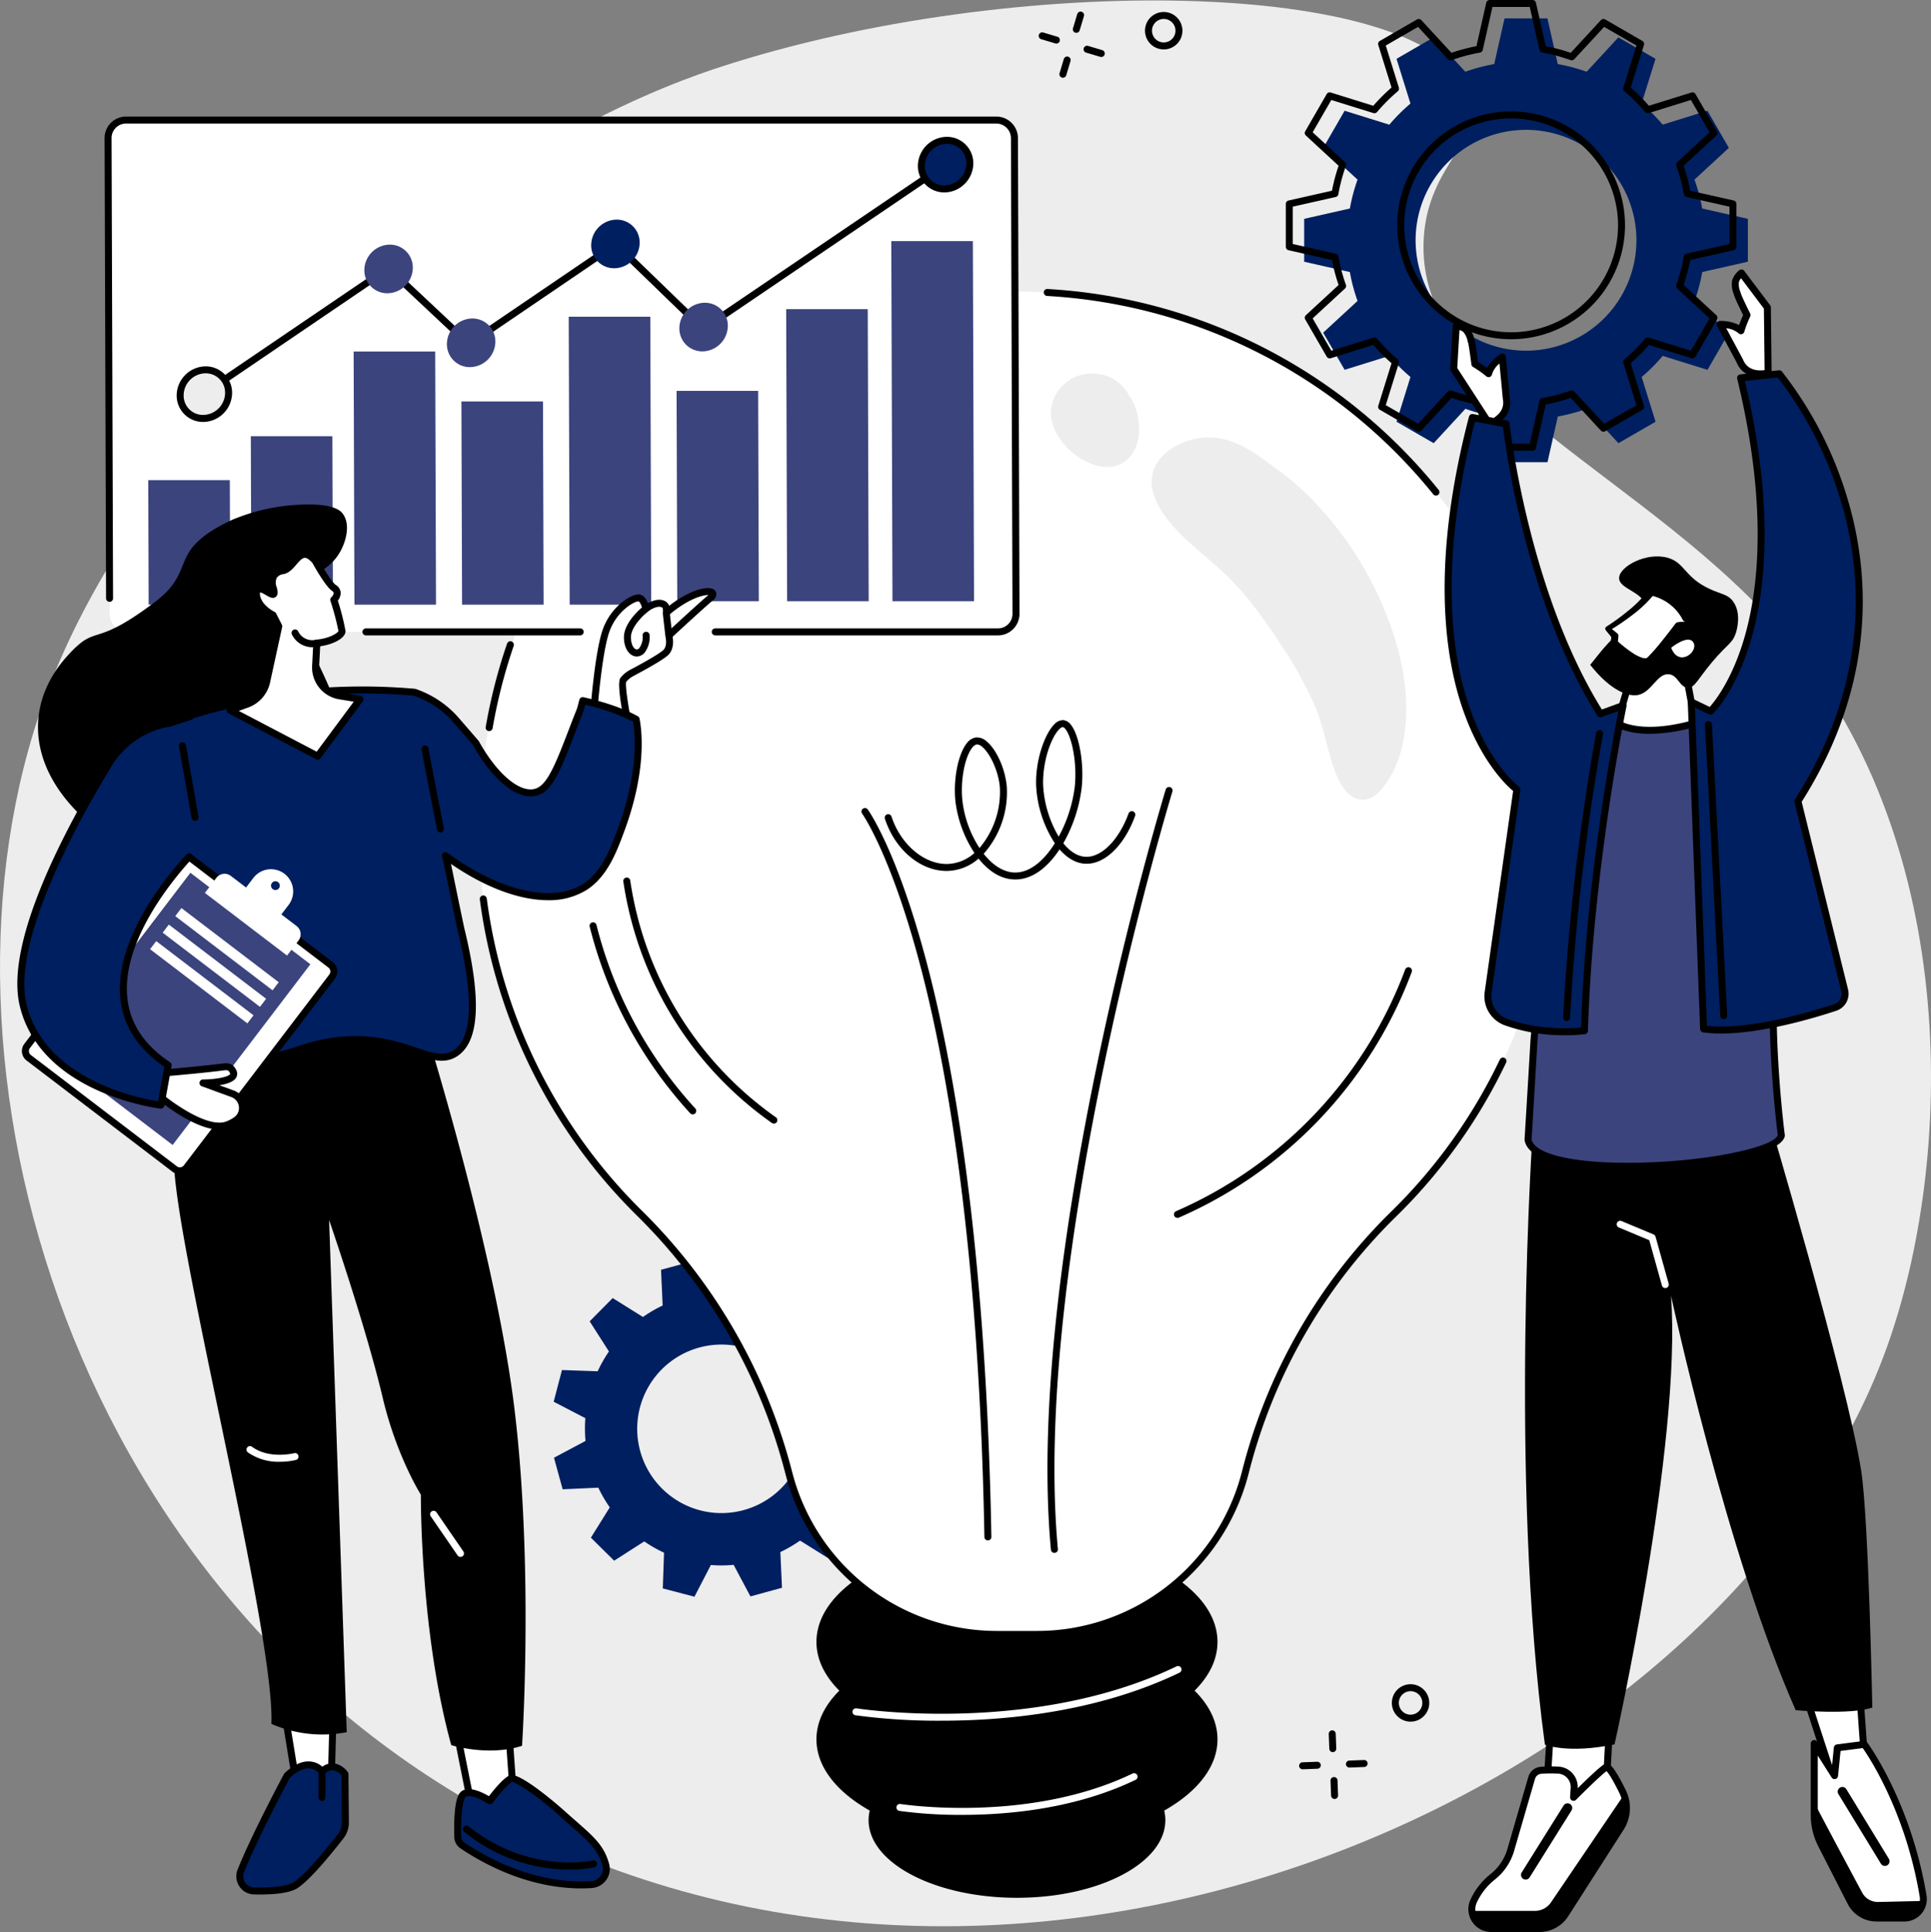
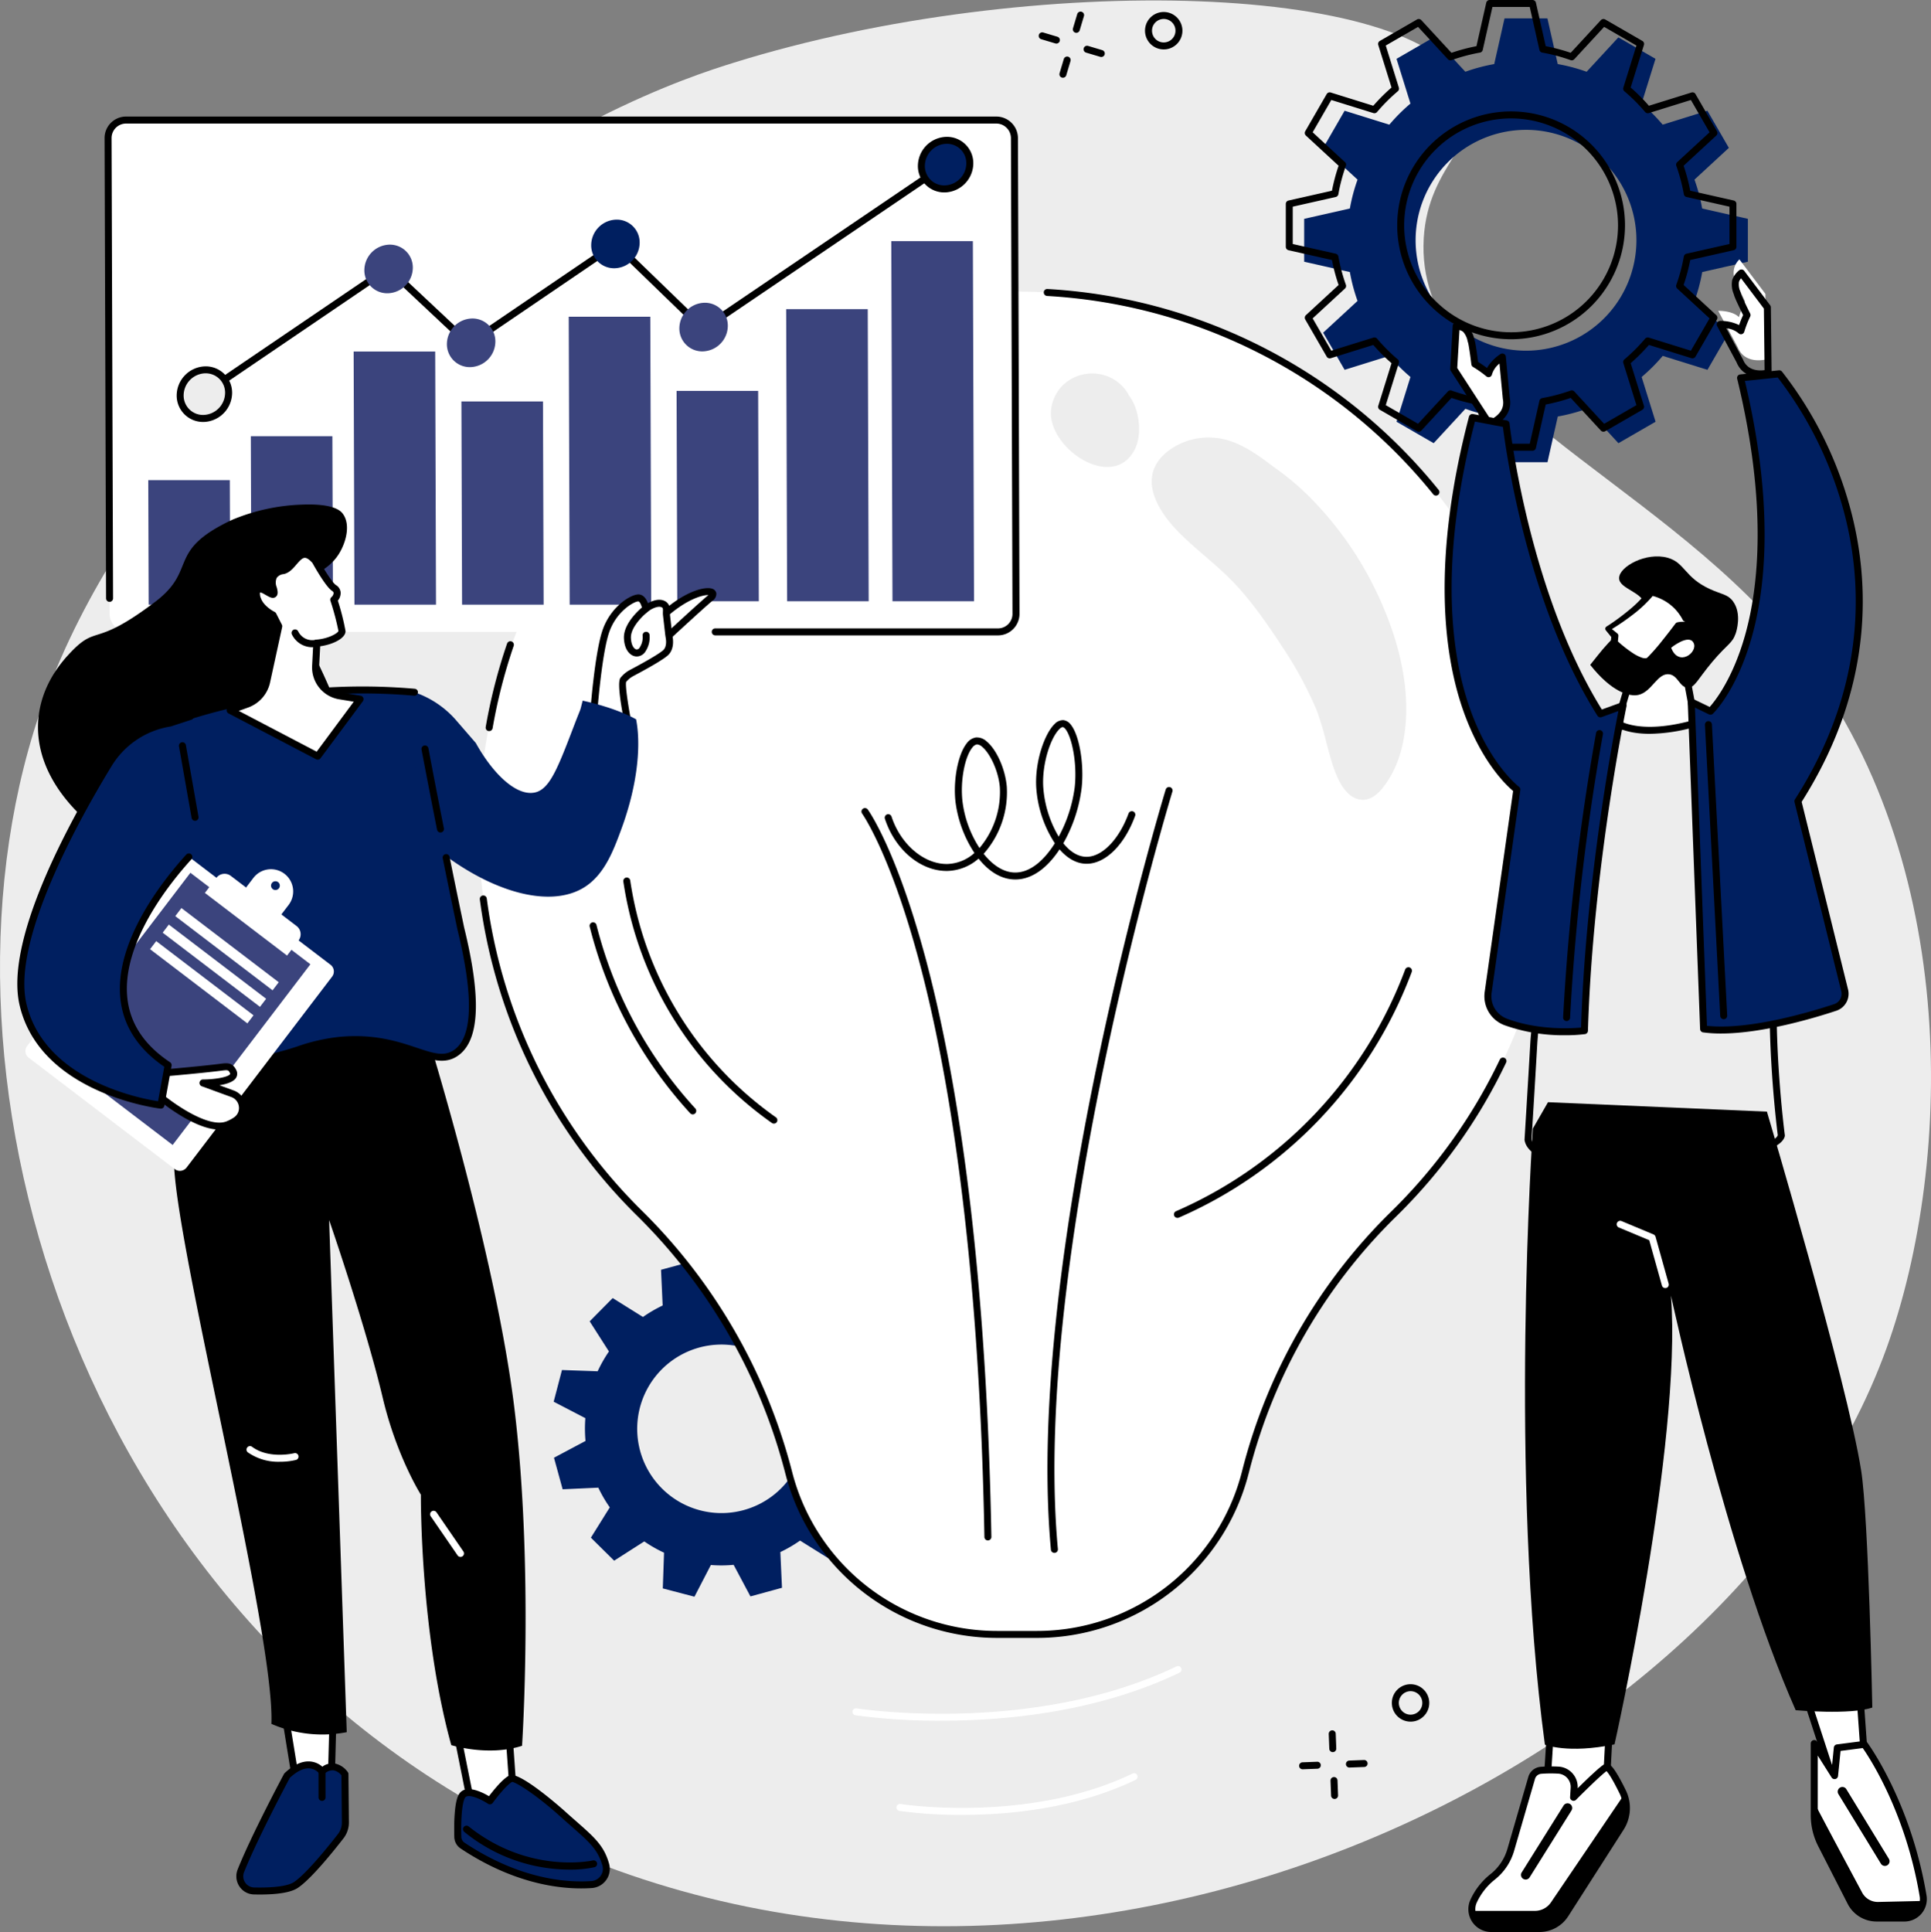
<svg xmlns="http://www.w3.org/2000/svg" id="Vision_statement" width="626.7" height="626.953" viewBox="0 0 626.7 626.953">
  <rect x="0" y="0" width="626.7" height="626.953" fill="#808080" stroke="none" />
  <path id="Path_2392" data-name="Path 2392" d="M423.538,41.135c-13.665,4.255-63.675,20.1-124.2,72.616-14.662,12.72-73.931,64.151-99.257,133.282-43.1,117.683,8.472,296.713,157.029,368.664C530.149,699.5,747.8,596.371,797.651,458.327,819.758,397.1,821.678,295.547,765.976,228.6c-44.825-53.88-121.485-79.486-118.514-130.448C648.89,73.6,667.415,66.816,662.275,51.36,650.1,14.69,520.09,11.039,423.538,41.135Z" transform="translate(-185.393 -20.789)" fill="#ededed" />
  <g id="Group_1148" data-name="Group 1148" transform="translate(337.104 3.769)">
    <path id="Path_2393" data-name="Path 2393" d="M789.149,756.034a6.078,6.078,0,0,1-4.981-9.546h0a6.075,6.075,0,1,1,6.054,9.455A6.292,6.292,0,0,1,789.149,756.034Zm-3.114-8.253a3.767,3.767,0,0,0-.62,2.849,3.82,3.82,0,0,0,1.572,2.456,3.767,3.767,0,0,0,2.849.62,3.808,3.808,0,1,0-3.8-5.925Z" transform="translate(-668.463 -201.112)" />
    <path id="Path_2394" data-name="Path 2394" d="M683.149,38.034a6.078,6.078,0,0,1-4.981-9.546h0a6.075,6.075,0,1,1,6.054,9.455A6.3,6.3,0,0,1,683.149,38.034Zm-3.114-8.253a3.767,3.767,0,0,0-.62,2.849,3.818,3.818,0,0,0,1.572,2.456,3.767,3.767,0,0,0,2.849.62,3.809,3.809,0,1,0-3.8-5.925Z" transform="translate(-642.576 -25.765)" />
    <g id="Group_1146" data-name="Group 1146" transform="translate(84.521 557.74)">
      <path id="Path_2395" data-name="Path 2395" d="M757.3,770.764a1.133,1.133,0,0,1-1.134-1.088l-.181-4.807a1.143,1.143,0,0,1,1.088-1.179,1.124,1.124,0,0,1,1.179,1.088l.181,4.807a1.143,1.143,0,0,1-1.088,1.179Z" transform="translate(-746.368 -763.688)" />
      <path id="Path_2396" data-name="Path 2396" d="M758.065,790.874a1.133,1.133,0,0,1-1.134-1.088l-.181-4.807a1.135,1.135,0,1,1,2.267-.091l.181,4.807a1.138,1.138,0,0,1-1.088,1.179Z" transform="translate(-746.553 -768.6)" />
      <path id="Path_2397" data-name="Path 2397" d="M744.393,779.628a1.134,1.134,0,0,1-.045-2.267l4.807-.181a1.135,1.135,0,0,1,.091,2.267l-4.807.181Z" transform="translate(-743.259 -766.983)" />
      <path id="Path_2398" data-name="Path 2398" d="M764.493,778.878a1.134,1.134,0,0,1-.045-2.267l4.807-.181a1.135,1.135,0,0,1,.091,2.267l-4.807.181Z" transform="translate(-748.168 -766.8)" />
    </g>
    <g id="Group_1147" data-name="Group 1147" transform="translate(0 0)">
      <path id="Path_2399" data-name="Path 2399" d="M647.223,32.607a1.2,1.2,0,0,1-.325-.045,1.137,1.137,0,0,1-.763-1.413l1.376-4.61a1.136,1.136,0,1,1,2.177.65l-1.375,4.61A1.145,1.145,0,0,1,647.223,32.607Z" transform="translate(-635.006 -25.726)" />
      <path id="Path_2400" data-name="Path 2400" d="M641.463,51.887a1.2,1.2,0,0,1-.325-.045,1.137,1.137,0,0,1-.763-1.413l1.376-4.61a1.136,1.136,0,0,1,2.177.65l-1.376,4.61A1.131,1.131,0,0,1,641.463,51.887Z" transform="translate(-633.6 -30.435)" />
      <path id="Path_2401" data-name="Path 2401" d="M637.173,38.273a1.2,1.2,0,0,1-.325-.045l-4.61-1.376a1.136,1.136,0,0,1,.65-2.177l4.61,1.376a1.135,1.135,0,0,1-.325,2.222Z" transform="translate(-631.426 -27.901)" />
      <path id="Path_2402" data-name="Path 2402" d="M656.453,44.033a1.2,1.2,0,0,1-.325-.045l-4.61-1.376a1.136,1.136,0,1,1,.65-2.177l4.61,1.376a1.135,1.135,0,0,1-.325,2.222Z" transform="translate(-636.135 -29.307)" />
    </g>
  </g>
  <path id="Path_2403" data-name="Path 2403" d="M531.99,607.223l-2.8-10.248-11.578.529a43.459,43.459,0,0,0-3.718-6.394l6.129-9.833-7.55-7.467-9.772,6.25a43.769,43.769,0,0,0-6.417-3.658l.4-11.6-10.271-2.691L481.081,572.4a44.031,44.031,0,0,0-7.4.053l-5.449-10.241-10.241,2.8.529,11.586a44.3,44.3,0,0,0-6.394,3.726l-9.825-6.137-7.467,7.55,6.25,9.78a44.162,44.162,0,0,0-3.658,6.424l-11.586-.4L423.15,607.82l10.279,5.336a44.018,44.018,0,0,0,.053,7.4L423.248,626l2.811,10.241,11.579-.529a43.836,43.836,0,0,0,3.718,6.394l-6.129,9.833,7.55,7.467,9.772-6.25a43.78,43.78,0,0,0,6.417,3.658l-.4,11.594,10.271,2.691,5.328-10.286a43.909,43.909,0,0,0,7.392-.053L487.006,671l10.241-2.8-.529-11.586a44.3,44.3,0,0,0,6.394-3.726l9.825,6.137,7.467-7.55-6.25-9.772a44.546,44.546,0,0,0,3.658-6.424l11.586.4,2.691-10.279-10.279-5.336a44.018,44.018,0,0,0-.053-7.4Zm-47.153,35.764a27.343,27.343,0,1,1,19.136-33.594A27.321,27.321,0,0,1,484.837,642.986Z" transform="translate(-243.457 -152.951)" fill="#001f60" />
  <g id="Group_1153" data-name="Group 1153" transform="translate(155.428 93.776)">
-     <path id="Path_2404" data-name="Path 2404" d="M658.722,730.537c4.746-4.724,7.429-10.1,7.429-15.811,0-18.811-29.135-34.056-65.08-34.056s-65.081,15.244-65.081,34.056c0,5.706,2.69,11.087,7.429,15.811-4.746,4.724-7.429,10.1-7.429,15.811,0,8.926,6.56,17.043,17.292,23.112a13.67,13.67,0,0,0-.37,3.091c0,13.922,21.563,25.205,48.159,25.205s48.159-11.284,48.159-25.205a13.723,13.723,0,0,0-.37-3.091c10.732-6.069,17.292-14.194,17.292-23.112C666.159,740.641,663.468,735.26,658.722,730.537Z" transform="translate(-426.443 -275.681)" />
    <g id="Group_1152" data-name="Group 1152" transform="translate(0)">
      <path id="Path_2405" data-name="Path 2405" d="M740.311,320.591A174.633,174.633,0,1,0,442.835,444.7a181.715,181.715,0,0,1,48.438,83.287l.4,1.534a69.733,69.733,0,0,0,67.491,52.187h13.022a69.734,69.734,0,0,0,67.492-52.187l.242-.93a178.51,178.51,0,0,1,47.7-83.008A174.056,174.056,0,0,0,740.311,320.591Z" transform="translate(-391.045 -145.096)" fill="#fff" />
      <g id="Group_1149" data-name="Group 1149" transform="translate(124.143 139.897)">
        <path id="Path_2406" data-name="Path 2406" d="M637.443,607.191a1.127,1.127,0,0,1-1.126-1.028c-8.782-94.866,36.8-245.2,37.26-246.7a1.133,1.133,0,1,1,2.169.658c-.461,1.5-45.906,151.414-37.169,245.834a1.129,1.129,0,0,1-1.02,1.232A.612.612,0,0,1,637.443,607.191Z" transform="translate(-574.812 -336.937)" />
        <path id="Path_2407" data-name="Path 2407" d="M596.354,605.354a1.132,1.132,0,0,1-1.134-1.111c-1.738-95.463-12.478-154.286-21.185-186.822-9.394-35.121-18.426-47.834-18.517-47.962a1.131,1.131,0,0,1,1.829-1.33c.378.522,9.372,13.181,18.872,48.7,8.737,32.657,19.514,91.677,21.26,187.366a1.137,1.137,0,0,1-1.111,1.156Z" transform="translate(-555.301 -339.136)" />
        <path id="Path_2408" data-name="Path 2408" d="M607.683,381.646c-.181,0-.37-.008-.552-.015-4.452-.2-8.314-2.925-11.367-6.764a15.9,15.9,0,0,1-10.075,4.006c-8.661.166-17.028-6.81-20.338-16.967a1.133,1.133,0,0,1,2.154-.7c2.963,9.077,10.611,15.554,18.139,15.41a13.686,13.686,0,0,0,8.775-3.575,39.168,39.168,0,0,1-6.144-16.567c-.8-7.1.809-15.463,3.665-19.038a4.552,4.552,0,0,1,2.985-1.882,4.661,4.661,0,0,1,3.446,1.27c3.25,2.676,6.069,9,6.552,14.715a30.081,30.081,0,0,1-7.18,21.4c-.106.121-.219.242-.333.363,2.789,3.522,6.19,5.9,9.825,6.076,5.109.242,9.757-3.87,13.279-9.485a37.657,37.657,0,0,1-6.054-18.5c-.37-8.276,2.789-17.118,5.963-20.179a3.77,3.77,0,0,1,2.864-1.277,3.5,3.5,0,0,1,2.381,1.428c2.8,3.393,4.414,12.863,3.537,20.678a48.514,48.514,0,0,1-5.933,17.844c2.161,2.7,4.769,4.444,7.656,4.4,5.041-.076,10.475-5.729,13.513-14.058a1.133,1.133,0,0,1,2.131.771c-3.409,9.357-9.538,15.456-15.607,15.546-3.378.053-6.424-1.791-8.918-4.671C618.332,377.519,613.4,381.646,607.683,381.646ZM595.288,337.81a.573.573,0,0,0-.113.008,2.512,2.512,0,0,0-1.459,1.043c-2.487,3.106-3.915,10.9-3.182,17.368a35.8,35.8,0,0,0,5.532,15.206h0a28.147,28.147,0,0,0,6.605-19.688c-.476-5.6-3.348-11.193-5.736-13.151A2.8,2.8,0,0,0,595.288,337.81Zm27.8-5.623a1.876,1.876,0,0,0-1.081.65c-2.766,2.668-5.608,10.9-5.275,18.449a36.483,36.483,0,0,0,5.041,16.453,45.885,45.885,0,0,0,5.185-15.962c.869-7.7-.884-16.37-3.031-18.978a1.523,1.523,0,0,0-.809-.6A.045.045,0,0,0,623.086,332.187Z" transform="translate(-557.742 -329.919)" />
      </g>
      <g id="Group_1150" data-name="Group 1150" transform="translate(218.356 48.21)">
        <path id="Path_2409" data-name="Path 2409" d="M689.724,240.329c5.532,5.366,11.775,9.969,17.081,15.577,5.706,6.039,10.619,13.128,15.176,20.059a124.3,124.3,0,0,1,11.586,21.29,103.023,103.023,0,0,1,3.174,10.709c1.534,5.434,4.074,17.723,11.427,18.184,4.074.257,7.014-3.9,8.9-6.938,3.333-5.389,4.83-11.722,5.313-17.98,1.013-13.143-2.4-26.332-7.565-38.318a112.3,112.3,0,0,0-22.356-33.731,85.58,85.58,0,0,0-13.052-11.14c-.144-.106-.28-.227-.423-.333-5.525-4.157-11.586-8.472-18.675-9.032a21.794,21.794,0,0,0-15.365,4.557C674.684,221.714,682.272,233.1,689.724,240.329Z" transform="translate(-679.958 -208.606)" fill="#ededed" />
      </g>
      <g id="Group_1151" data-name="Group 1151" transform="translate(185.646 27.418)">
        <path id="Path_2410" data-name="Path 2410" d="M664,205.518c2.29-4.731,1.519-12.871-2.124-17.436a1.367,1.367,0,0,0-.166-.438c-6.379-10.475-22.53-7.913-24.85,4.331C634.427,204.808,656.972,220.059,664,205.518Z" transform="translate(-636.678 -181.095)" fill="#ededed" />
      </g>
      <path id="Path_2411" data-name="Path 2411" d="M690.643,517.371a1.145,1.145,0,0,1-1.043-.68,1.131,1.131,0,0,1,.59-1.489,138.339,138.339,0,0,0,74.377-78.45,1.134,1.134,0,0,1,2.124.794A140.634,140.634,0,0,1,691.1,517.288,1.37,1.37,0,0,1,690.643,517.371Z" transform="translate(-463.934 -215.932)" />
      <path id="Path_2412" data-name="Path 2412" d="M472.06,479.081a1.12,1.12,0,0,1-.839-.37,139.914,139.914,0,0,1-32.612-60.546,1.134,1.134,0,0,1,2.2-.552,137.663,137.663,0,0,0,32.083,59.556,1.134,1.134,0,0,1-.068,1.6A1.075,1.075,0,0,1,472.06,479.081Z" transform="translate(-402.653 -211.229)" />
      <path id="Path_2413" data-name="Path 2413" d="M501.925,477.37a1.14,1.14,0,0,1-.65-.2,116.494,116.494,0,0,1-46.8-70.613c-.559-2.562-1.035-5.177-1.421-7.762a1.131,1.131,0,0,1,2.237-.333c.378,2.539.846,5.1,1.391,7.618a114.263,114.263,0,0,0,45.884,69.245,1.129,1.129,0,0,1,.272,1.58A1.115,1.115,0,0,1,501.925,477.37Z" transform="translate(-406.186 -206.525)" />
      <path id="Path_2414" data-name="Path 2414" d="M760.9,211.865a1.131,1.131,0,0,1-.884-.423,173.743,173.743,0,0,0-125.332-64.363,1.138,1.138,0,0,1-1.073-1.194,1.114,1.114,0,0,1,1.194-1.066,175.985,175.985,0,0,1,126.964,65.2,1.137,1.137,0,0,1-.166,1.595A1.1,1.1,0,0,1,760.9,211.865Z" transform="translate(-450.283 -144.817)" />
      <path id="Path_2415" data-name="Path 2415" d="M572.281,646.156H559.266a70.9,70.9,0,0,1-68.595-53.041l-.4-1.534a180.8,180.8,0,0,0-48.143-82.766A176.306,176.306,0,0,1,391.437,406.5a1.135,1.135,0,1,1,2.252-.287,174.005,174.005,0,0,0,50.033,101,183.133,183.133,0,0,1,48.741,83.809l.4,1.534a68.609,68.609,0,0,0,66.4,51.34h13.022a68.609,68.609,0,0,0,66.4-51.34l.242-.93a179.526,179.526,0,0,1,48.007-83.537,173.279,173.279,0,0,0,35.544-49.617,1.134,1.134,0,1,1,2.048.975,175.433,175.433,0,0,1-36.013,50.26,177.311,177.311,0,0,0-47.4,82.486l-.242.93A70.867,70.867,0,0,1,572.281,646.156Z" transform="translate(-391.138 -208.411)" />
      <path id="Path_2416" data-name="Path 2416" d="M395.083,325.228a1.866,1.866,0,0,1-.2-.015,1.13,1.13,0,0,1-.922-1.308,176.239,176.239,0,0,1,6.931-27.072,1.135,1.135,0,1,1,2.146.741,173.364,173.364,0,0,0-6.84,26.717A1.141,1.141,0,0,1,395.083,325.228Z" transform="translate(-391.754 -181.755)" />
    </g>
    <path id="Path_2417" data-name="Path 2417" d="M580.339,753.826a199.4,199.4,0,0,1-27.926-1.768,1.133,1.133,0,1,1,.363-2.237c.567.091,57.213,8.827,103.852-13.627a1.132,1.132,0,0,1,.983,2.041C631.082,751,601.395,753.826,580.339,753.826Z" transform="translate(-430.221 -289.213)" fill="#fff" />
    <path id="Path_2418" data-name="Path 2418" d="M591.636,795.618a144.677,144.677,0,0,1-20.353-1.292,1.133,1.133,0,0,1,.363-2.237c.416.068,41.515,6.4,75.329-9.886a1.132,1.132,0,0,1,.982,2.041C628.624,793.563,606.978,795.618,591.636,795.618Z" transform="translate(-434.829 -300.449)" fill="#fff" />
  </g>
  <g id="Group_1171" data-name="Group 1171" transform="translate(417.296)">
    <g id="Group_1154" data-name="Group 1154">
      <path id="Path_2419" data-name="Path 2419" d="M889.429,107.594V93.673L874.6,90.325a57.175,57.175,0,0,0-2.494-9.372l11.155-10.3L876.3,58.6l-14.519,4.52a58.008,58.008,0,0,0-6.847-6.847l4.52-14.511L847.4,34.8,837.1,45.953a57.192,57.192,0,0,0-9.372-2.494L824.379,28.63H810.458l-3.348,14.828a57.194,57.194,0,0,0-9.372,2.494L787.436,34.8,775.4,41.758l4.52,14.519a58.013,58.013,0,0,0-6.847,6.847L758.558,58.6,751.6,70.659l11.155,10.3a57.194,57.194,0,0,0-2.494,9.372L745.43,93.68V107.6l14.828,3.348a57.194,57.194,0,0,0,2.494,9.372l-11.155,10.3,6.961,12.055,14.518-4.52a58.015,58.015,0,0,0,6.847,6.847l-4.52,14.519,12.055,6.961,10.3-11.155a57.185,57.185,0,0,0,9.372,2.494l3.348,14.828H824.4l3.348-14.828a57.19,57.19,0,0,0,9.372-2.494l10.3,11.155,12.055-6.961-4.519-14.519a58.023,58.023,0,0,0,6.847-6.847l14.519,4.52,6.961-12.055-11.155-10.3a57.2,57.2,0,0,0,2.494-9.372Zm-72,28.871a35.832,35.832,0,1,1,35.832-35.832A35.835,35.835,0,0,1,817.426,136.465Z" transform="translate(-739.459 -22.667)" fill="#001f60" />
      <path id="Path_2420" data-name="Path 2420" d="M817.62,167H803.7a1.132,1.132,0,0,1-1.1-.884l-3.182-14.1a58.548,58.548,0,0,1-8.1-2.154l-9.795,10.611a1.136,1.136,0,0,1-1.4.212l-12.055-6.961a1.127,1.127,0,0,1-.514-1.315l4.3-13.808a59.938,59.938,0,0,1-5.918-5.918l-13.808,4.3a1.127,1.127,0,0,1-1.315-.514l-6.961-12.055a1.136,1.136,0,0,1,.212-1.4l10.611-9.795a58.548,58.548,0,0,1-2.154-8.1l-14.1-3.182a1.132,1.132,0,0,1-.884-1.1V86.909a1.132,1.132,0,0,1,.884-1.1l14.1-3.182a59.633,59.633,0,0,1,2.154-8.1L744.06,64.727a1.127,1.127,0,0,1-.212-1.4l6.961-12.055a1.127,1.127,0,0,1,1.315-.514l13.808,4.3a60.773,60.773,0,0,1,5.918-5.918l-4.3-13.808a1.133,1.133,0,0,1,.514-1.315l12.055-6.961a1.136,1.136,0,0,1,1.4.212l9.795,10.611a58.545,58.545,0,0,1,8.1-2.154l3.182-14.1a1.132,1.132,0,0,1,1.1-.884H817.62a1.132,1.132,0,0,1,1.1.884l3.182,14.1a58.548,58.548,0,0,1,8.1,2.154l9.8-10.611a1.139,1.139,0,0,1,1.4-.212l12.055,6.961a1.127,1.127,0,0,1,.514,1.315l-4.3,13.808a59.914,59.914,0,0,1,5.918,5.918l13.808-4.3a1.124,1.124,0,0,1,1.315.514l6.961,12.055a1.136,1.136,0,0,1-.212,1.4l-10.611,9.795a58.546,58.546,0,0,1,2.154,8.1l14.1,3.182a1.132,1.132,0,0,1,.884,1.1V100.83a1.132,1.132,0,0,1-.884,1.1l-14.1,3.182a58.548,58.548,0,0,1-2.154,8.1l10.611,9.795a1.127,1.127,0,0,1,.212,1.4l-6.961,12.055a1.127,1.127,0,0,1-1.315.514l-13.808-4.3a60.723,60.723,0,0,1-5.918,5.918l4.3,13.808a1.133,1.133,0,0,1-.514,1.315L841.2,160.681a1.136,1.136,0,0,1-1.4-.212l-9.8-10.611a58.555,58.555,0,0,1-8.1,2.154l-3.182,14.1A1.139,1.139,0,0,1,817.62,167Zm-13.015-2.267h12.108l3.144-13.944a1.131,1.131,0,0,1,.907-.869,57.639,57.639,0,0,0,9.19-2.441,1.141,1.141,0,0,1,1.217.295l9.682,10.49,10.483-6.054-4.247-13.649a1.132,1.132,0,0,1,.348-1.2,57.569,57.569,0,0,0,6.719-6.719,1.128,1.128,0,0,1,1.2-.348l13.657,4.247,6.054-10.483-10.49-9.682a1.128,1.128,0,0,1-.295-1.217,55.668,55.668,0,0,0,2.441-9.19,1.141,1.141,0,0,1,.869-.907l13.944-3.144V87.808l-13.944-3.144a1.141,1.141,0,0,1-.869-.907,57.629,57.629,0,0,0-2.441-9.19,1.142,1.142,0,0,1,.295-1.217l10.49-9.682-6.054-10.483-13.657,4.248a1.128,1.128,0,0,1-1.2-.348,57.551,57.551,0,0,0-6.719-6.719,1.132,1.132,0,0,1-.348-1.2l4.247-13.649-10.483-6.054-9.682,10.49a1.128,1.128,0,0,1-1.217.295,55.683,55.683,0,0,0-9.19-2.441,1.141,1.141,0,0,1-.907-.869l-3.144-13.944H804.606l-3.144,13.944a1.131,1.131,0,0,1-.907.869,57.642,57.642,0,0,0-9.19,2.441,1.141,1.141,0,0,1-1.217-.295l-9.682-10.49-10.483,6.054,4.247,13.649a1.129,1.129,0,0,1-.348,1.2,57.566,57.566,0,0,0-6.719,6.719,1.133,1.133,0,0,1-1.2.348l-13.649-4.248-6.054,10.483,10.49,9.682a1.128,1.128,0,0,1,.295,1.217,55.669,55.669,0,0,0-2.441,9.19,1.141,1.141,0,0,1-.869.907L739.79,87.808V99.916l13.944,3.144a1.141,1.141,0,0,1,.869.907,57.648,57.648,0,0,0,2.441,9.19,1.142,1.142,0,0,1-.295,1.217l-10.49,9.682,6.054,10.483,13.657-4.247a1.132,1.132,0,0,1,1.2.348,58.1,58.1,0,0,0,6.711,6.719,1.132,1.132,0,0,1,.348,1.2l-4.247,13.649,10.483,6.054,9.682-10.49a1.128,1.128,0,0,1,1.217-.295,55.681,55.681,0,0,0,9.19,2.441,1.141,1.141,0,0,1,.907.869Zm78.057-63.909Zm-72,30a36.965,36.965,0,1,1,36.965-36.965A37.006,37.006,0,0,1,810.659,130.827Zm0-71.663a34.7,34.7,0,1,0,34.7,34.7A34.737,34.737,0,0,0,810.659,59.164Z" transform="translate(-737.53 -20.74)" />
    </g>
    <g id="Group_1161" data-name="Group 1161" transform="translate(59.26 357.675)">
      <g id="Group_1155" data-name="Group 1155" transform="translate(107.652 187.505)">
        <path id="Path_2421" data-name="Path 2421" d="M959.87,745.341l11.767,36.089,8.926-.612L977.9,743.58Z" transform="translate(-958.741 -742.448)" fill="#fff" />
        <path id="Path_2422" data-name="Path 2422" d="M971.273,782.2a1.127,1.127,0,0,1-1.073-.778L958.432,745.33a1.132,1.132,0,0,1,.967-1.481l18.025-1.761a1.139,1.139,0,0,1,1.24,1.051l2.66,37.237a1.126,1.126,0,0,1-.272.824,1.108,1.108,0,0,1-.778.385l-8.918.612Zm-10.248-36.232,11.057,33.9,6.9-.469-2.494-34.947Z" transform="translate(-958.376 -742.083)" />
      </g>
      <g id="Group_1157" data-name="Group 1157" transform="translate(111.117 206.981)">
        <g id="Group_1156" data-name="Group 1156">
          <path id="Path_2423" data-name="Path 2423" d="M964.47,792.633V769.34l6.59,10.43.9-9.024,8.759-1.134s13.959,18.577,19.068,49.186a6.154,6.154,0,0,1-6.061,7.172h-9.039a9.393,9.393,0,0,1-8.3-4.981l-9.636-18.849A20.964,20.964,0,0,1,964.47,792.633Z" transform="translate(-963.329 -768.216)" fill="#fff" />
          <path id="Path_2424" data-name="Path 2424" d="M993.365,826.749h-9.039a10.532,10.532,0,0,1-9.3-5.578l-9.644-18.864a22.146,22.146,0,0,1-2.419-10.029V768.984a1.13,1.13,0,0,1,2.086-.6l4.837,7.649.574-5.744a1.14,1.14,0,0,1,.982-1.013l8.76-1.134a1.129,1.129,0,0,1,1.05.446c.144.189,14.186,19.152,19.28,49.685a7.275,7.275,0,0,1-7.165,8.48Zm-28.13-53.857v19.371a19.833,19.833,0,0,0,2.169,9l9.636,18.849a8.253,8.253,0,0,0,7.293,4.361h9.039a5.02,5.02,0,0,0,4.943-5.85c-4.535-27.178-16.219-44.931-18.479-48.159l-7.2.93-.816,8.125a1.133,1.133,0,0,1-2.086.491Z" transform="translate(-962.96 -767.852)" />
        </g>
        <path id="Path_2425" data-name="Path 2425" d="M989.846,813.622a1.516,1.516,0,0,1-1.292-.726l-13.816-22.621a1.515,1.515,0,0,1,2.585-1.579l13.816,22.621a1.507,1.507,0,0,1-.506,2.078A1.451,1.451,0,0,1,989.846,813.622Z" transform="translate(-965.782 -772.766)" />
        <path id="Path_2426" data-name="Path 2426" d="M985.234,826.969a5.773,5.773,0,0,1-5.223-3.038c-3.4-6.341-11.155-20.807-15.531-29.181v4.089a20.927,20.927,0,0,0,2.29,9.515l9.636,18.849a9.416,9.416,0,0,0,8.3,4.981h9.032a6.143,6.143,0,0,0,6.107-5.547Z" transform="translate(-963.331 -774.421)" />
      </g>
      <g id="Group_1158" data-name="Group 1158" transform="translate(23.33 192.754)">
        <path id="Path_2427" data-name="Path 2427" d="M851.059,751.487,848.3,794.408s14.655-1.973,20.225-14.337l1.542-29.551Z" transform="translate(-847.171 -749.393)" fill="#fff" />
        <path id="Path_2428" data-name="Path 2428" d="M847.935,795.178a1.125,1.125,0,0,1-1.126-1.2l2.758-42.921A1.134,1.134,0,0,1,850.641,750l19.016-.967a1.14,1.14,0,0,1,1.194,1.194l-1.542,29.551a1.078,1.078,0,0,1-.1.408c-5.767,12.788-20.482,14.912-21.109,14.995Zm3.824-42.974-2.6,40.45c3.65-.839,13.574-3.915,17.882-13.219l1.466-28.077Z" transform="translate(-846.807 -749.028)" />
      </g>
      <g id="Group_1160" data-name="Group 1160" transform="translate(0 214.65)">
        <g id="Group_1159" data-name="Group 1159">
          <path id="Path_2429" data-name="Path 2429" d="M839.892,780.522a44.687,44.687,0,0,1,5.668-.053,5.472,5.472,0,0,1,5.079,5.827l-.189,2.993s8.767-8.85,10.543-9.742c.982-.5,3.431,3.945,5.411,7.981a11.886,11.886,0,0,1-.65,11.639l-17.973,28.077a10.018,10.018,0,0,1-8.434,4.618H823.7a6.266,6.266,0,0,1-5.691-8.888,21.407,21.407,0,0,1,6.145-7.845,17.373,17.373,0,0,0,5.88-8.692l6.81-23.452A3.418,3.418,0,0,1,839.892,780.522Z" transform="translate(-816.302 -778.368)" fill="#fff" />
          <path id="Path_2430" data-name="Path 2430" d="M838.983,832.628H823.339a7.4,7.4,0,0,1-6.719-10.5,22.572,22.572,0,0,1,6.47-8.261,16.14,16.14,0,0,0,5.5-8.125l6.81-23.452a4.56,4.56,0,0,1,4.051-3.273,46.6,46.6,0,0,1,5.82-.053A6.606,6.606,0,0,1,851.408,786c2.827-2.8,7.339-7.142,8.707-7.838a1.538,1.538,0,0,1,1.2-.068c.6.2,1.844.62,5.736,8.563a13.1,13.1,0,0,1-.71,12.75L848.37,827.481A11.09,11.09,0,0,1,838.983,832.628Zm.62-51.34a2.3,2.3,0,0,0-2.033,1.648l-6.81,23.452a18.425,18.425,0,0,1-6.265,9.258,20.435,20.435,0,0,0-5.827,7.437,5.128,5.128,0,0,0,4.663,7.278h15.645a8.837,8.837,0,0,0,7.475-4.089l17.973-28.077a10.8,10.8,0,0,0,.589-10.528c-2.539-5.185-3.771-6.772-4.24-7.24-1.7,1.224-6.81,6.2-9.886,9.3a1.133,1.133,0,0,1-1.935-.869l.189-2.993a4.345,4.345,0,0,0-4.021-4.625A40.8,40.8,0,0,0,839.6,781.288Z" transform="translate(-815.938 -778)" />
        </g>
        <path id="Path_2431" data-name="Path 2431" d="M843.136,826.257a6.33,6.33,0,0,1-5.238,2.774H817.47a6.268,6.268,0,0,0,6.243,5.714h15.645a10.01,10.01,0,0,0,8.434-4.618l17.973-28.077a11.9,11.9,0,0,0,1.058-10.709Z" transform="translate(-816.312 -781.258)" />
        <path id="Path_2432" data-name="Path 2432" d="M840.052,819.769a1.492,1.492,0,0,1-.8-.234,1.509,1.509,0,0,1-.476-2.086l13.589-21.7a1.513,1.513,0,1,1,2.562,1.61l-13.589,21.7A1.505,1.505,0,0,1,840.052,819.769Z" transform="translate(-821.458 -782.162)" />
      </g>
      <path id="Path_2433" data-name="Path 2433" d="M847.726,493.99l-4.913,8.548s-7.822,112.839,3.9,199.928c0,0,7.407,3.068,22.6-.083,0,0,21.925-97.526,18.328-145.609,0,0,18.033,83.9,40.472,134.522,0,0,17.829,1.58,24.858-.862,0,0-1.194-61.589-3.613-76.909-4.6-29.1-30.586-116.474-30.586-116.474Z" transform="translate(-821.877 -493.99)" />
      <path id="Path_2434" data-name="Path 2434" d="M895.406,566.744a1.121,1.121,0,0,1-1.088-.831l-4.112-14.7-9.871-4.127a1.131,1.131,0,0,1,.877-2.086l10.377,4.338a1.166,1.166,0,0,1,.657.741l4.255,15.229a1.133,1.133,0,0,1-.786,1.4A1.44,1.44,0,0,1,895.406,566.744Z" transform="translate(-831.496 -506.425)" fill="#fff" />
    </g>
    <g id="Group_1168" data-name="Group 1168" transform="translate(51.562 87.45)">
      <g id="Group_1162" data-name="Group 1162" transform="translate(25.929 144.913)">
-         <path id="Path_2435" data-name="Path 2435" d="M855.92,345.609s-11.624,74.18-12.486,89.13-1.874,31.335-1.874,31.335c2.872,14.6,79.811,8.14,82.214-1.383,0,0-4.86-36.285-1.5-63.335S907.086,329.7,907.086,329.7l-47.214,2.887Z" transform="translate(-840.426 -328.557)" fill="#3b447d" />
        <path id="Path_2436" data-name="Path 2436" d="M873.05,475.416c-1.338,0-2.645-.015-3.907-.053-12.478-.325-27.647-2.237-29.06-9.447a1.851,1.851,0,0,1-.023-.287c.008-.166,1.02-16.559,1.874-31.335.854-14.836,12.024-86.212,12.493-89.243a.883.883,0,0,1,.038-.151l3.96-13.022a1.134,1.134,0,0,1,1.013-.8l47.214-2.887a1.138,1.138,0,0,1,1.119.7c.763,1.829,18.638,45.2,15.274,72.23-3.31,26.6,1.444,62.677,1.489,63.04a1.182,1.182,0,0,1-.023.431C922.781,471.456,893.811,475.416,873.05,475.416Zm-30.715-9.795c1.028,4.27,11.042,7.067,26.868,7.482,25.183.665,51.3-4.482,53.048-8.88-.423-3.288-4.656-37.668-1.459-63.372,3.053-24.555-12.432-64.4-14.813-70.333l-45.611,2.789-3.7,12.191c-.438,2.789-11.624,74.43-12.463,88.941C843.393,448.442,842.441,463.9,842.335,465.621Z" transform="translate(-840.06 -328.187)" />
      </g>
      <g id="Group_1163" data-name="Group 1163" transform="translate(88.296)">
-         <path id="Path_2437" data-name="Path 2437" d="M929.07,140.565c-.4,1.451.272,3.144.65,4.406s3.068,6.628,3.068,6.628a33.469,33.469,0,0,0-1.973,5.086c-2.124-2.169-6.726-2.048-6.726-2.048l6.364,11.873c2.328,5.729,9.183,3.885,9.183,3.885l-.242-21.275-8.419-11.17A5.943,5.943,0,0,0,929.07,140.565Z" transform="translate(-922.948 -136.815)" fill="#fff" />
+         <path id="Path_2437" data-name="Path 2437" d="M929.07,140.565s3.068,6.628,3.068,6.628a33.469,33.469,0,0,0-1.973,5.086c-2.124-2.169-6.726-2.048-6.726-2.048l6.364,11.873c2.328,5.729,9.183,3.885,9.183,3.885l-.242-21.275-8.419-11.17A5.943,5.943,0,0,0,929.07,140.565Z" transform="translate(-922.948 -136.815)" fill="#fff" />
        <path id="Path_2438" data-name="Path 2438" d="M936.849,171.457c-2.789,0-6.228-1.035-7.8-4.837l-6.334-11.82a1.107,1.107,0,0,1,.023-1.1,1.15,1.15,0,0,1,.952-.567,13.782,13.782,0,0,1,6.16,1.345c.506-1.451,1.013-2.607,1.308-3.235-.71-1.421-2.555-5.185-2.895-6.311-.053-.174-.106-.348-.166-.537a7.923,7.923,0,0,1-.491-4.5h0a7.036,7.036,0,0,1,2.305-3.212,1.169,1.169,0,0,1,.846-.227,1.118,1.118,0,0,1,.756.438l8.419,11.17a1.144,1.144,0,0,1,.227.673l.242,21.275a1.134,1.134,0,0,1-.839,1.111A11.081,11.081,0,0,1,936.849,171.457Zm-11.163-15.924,5.4,10.075c.023.038.038.076.053.106,1.5,3.7,5.283,3.628,6.983,3.386l-.227-19.96-7.414-9.84a3.493,3.493,0,0,0-.688,1.2,6.251,6.251,0,0,0,.469,3.212c.061.2.121.385.174.567.257.846,1.973,4.4,3,6.447a1.153,1.153,0,0,1,0,1.02,33.876,33.876,0,0,0-1.9,4.9,1.132,1.132,0,0,1-1.9.469A7.1,7.1,0,0,0,925.686,155.533Z" transform="translate(-922.58 -136.448)" />
      </g>
      <g id="Group_1164" data-name="Group 1164" transform="translate(1.802 17.177)">
        <path id="Path_2439" data-name="Path 2439" d="M813.484,161.8c1.141.99,1.512,2.774,1.9,4.028s1.111,7.218,1.111,7.218a34.652,34.652,0,0,1,4.467,3.144c.567-2.978,4.467-5.434,4.467-5.434L826.7,184.16c1.239,6.054-5.495,8.321-5.495,8.321L809.63,174.637l.816-13.967A5.978,5.978,0,0,1,813.484,161.8Z" transform="translate(-808.502 -159.541)" fill="#fff" />
        <path id="Path_2440" data-name="Path 2440" d="M820.852,193.25a1.138,1.138,0,0,1-.952-.514l-11.579-17.844a1.154,1.154,0,0,1-.181-.68l.816-13.967a1.137,1.137,0,0,1,1.209-1.066,6.98,6.98,0,0,1,3.7,1.4,7.971,7.971,0,0,1,2.086,4.013c.053.189.106.37.159.537.34,1.126.884,5.283,1.088,6.863.589.363,1.655,1.043,2.88,1.973a13.813,13.813,0,0,1,4.383-4.527,1.13,1.13,0,0,1,1.731.846l1.277,13.347c1.088,5.532-3.605,8.669-6.25,9.561A1.219,1.219,0,0,1,820.852,193.25Zm-10.43-19.288L821.282,190.7c1.549-.748,4.739-2.8,3.945-6.681a.578.578,0,0,1-.015-.121l-1.088-11.375a7.211,7.211,0,0,0-2.418,3.5,1.139,1.139,0,0,1-.733.854,1.121,1.121,0,0,1-1.1-.2,34.088,34.088,0,0,0-4.293-3.031,1.139,1.139,0,0,1-.567-.846c-.28-2.267-.816-6.182-1.073-7.029-.053-.181-.113-.37-.166-.574a6.287,6.287,0,0,0-1.391-2.932,3.445,3.445,0,0,0-1.232-.62Z" transform="translate(-808.137 -159.176)" />
      </g>
      <g id="Group_1165" data-name="Group 1165" transform="translate(54.824 123.788)">
        <path id="Path_2441" data-name="Path 2441" d="M885.091,306.244l-5.291,17.8s6.938,5.215,25.364,0l-4.157-22.3Z" transform="translate(-878.66 -300.604)" fill="#fff" />
        <path id="Path_2442" data-name="Path 2442" d="M890.02,327.13c-7.754,0-11.072-2.4-11.276-2.547a1.153,1.153,0,0,1-.408-1.232l5.291-17.8a1.14,1.14,0,0,1,.778-.771l15.917-4.5a1.161,1.161,0,0,1,.907.129,1.112,1.112,0,0,1,.514.756l4.157,22.3a1.137,1.137,0,0,1-.809,1.3A55.205,55.205,0,0,1,890.02,327.13Zm-9.251-3.983c2.033,1,8.911,3.431,22.719-.28l-3.741-20.059L885.629,306.8Z" transform="translate(-878.292 -300.236)" />
      </g>
      <g id="Group_1166" data-name="Group 1166" transform="translate(78.901 32.713)">
        <path id="Path_2443" data-name="Path 2443" d="M927.665,182.58l12.553-1.33s54.288,63.206,6.046,138.717l15.176,61.377a4.632,4.632,0,0,1-3.046,5.517c-8.608,2.842-29.03,8.85-42.74,6.976l-4.006-106.12,6.243,3.016S947.179,262.958,927.665,182.58Z" transform="translate(-910.516 -180.103)" fill="#001f60" />
        <path id="Path_2444" data-name="Path 2444" d="M920.92,394.955a42.855,42.855,0,0,1-5.782-.363,1.14,1.14,0,0,1-.982-1.081l-4.006-106.12a1.137,1.137,0,0,1,1.625-1.066l5.495,2.653c1.746-1.95,7.452-9.107,11.427-23.082,4.368-15.35,7.482-42.286-2.509-83.431a1.144,1.144,0,0,1,.174-.922,1.16,1.16,0,0,1,.809-.476l12.554-1.33a1.165,1.165,0,0,1,.982.385,124.464,124.464,0,0,1,21.343,41.455c6.923,23.172,9.931,58.989-14.934,98.2l15.063,60.909a5.807,5.807,0,0,1-3.786,6.87C951.143,389.959,934.388,394.955,920.92,394.955Zm-4.535-2.494c13.536,1.459,33.292-4.406,41.289-7.044a3.521,3.521,0,0,0,2.3-4.172L944.795,319.86a1.138,1.138,0,0,1,.144-.884c24.661-38.605,21.751-73.87,14.957-96.65a123.6,123.6,0,0,0-20.542-40.261l-10.664,1.126c9.772,41.054,6.568,68.066,2.116,83.544-4.913,17.1-12.206,24.155-12.508,24.45a1.128,1.128,0,0,1-1.27.2l-4.542-2.192Z" transform="translate(-910.149 -179.732)" />
      </g>
      <g id="Group_1167" data-name="Group 1167" transform="translate(0 46.895)">
        <path id="Path_2445" data-name="Path 2445" d="M856.656,296.163c-24.707-39.172-30.609-94.072-30.609-94.072L815.1,200.02c-24.064,92.289,14.443,120.721,14.443,120.721l-9.311,65.806a8.973,8.973,0,0,0,5.759,9.644c12.229,4.572,25.493,2.819,25.493,2.819,1.58-53.169,12.539-105.507,12.539-105.507Z" transform="translate(-806.104 -198.868)" fill="#001f60" />
        <path id="Path_2446" data-name="Path 2446" d="M844.757,400.1a56.952,56.952,0,0,1-19.514-3.235A10.027,10.027,0,0,1,818.758,386l9.22-65.164c-2.169-1.814-10.256-9.394-16.1-25.855-6.091-17.156-10.732-47.682,1.776-95.637a1.145,1.145,0,0,1,1.307-.831l10.944,2.071a1.131,1.131,0,0,1,.914.99c.061.544,6.084,54.371,29.959,92.818l6.5-2.358a1.115,1.115,0,0,1,1.126.212,1.143,1.143,0,0,1,.37,1.088c-.106.522-10.959,52.852-12.508,105.311a1.121,1.121,0,0,1-.982,1.088A49.678,49.678,0,0,1,844.757,400.1ZM815.583,200.955c-12.025,46.806-7.5,76.538-1.564,93.279,6.424,18.109,15.758,25.152,15.849,25.221a1.135,1.135,0,0,1,.446,1.073L821,386.334a7.789,7.789,0,0,0,5.033,8.419c9.976,3.734,20.776,3.144,23.989,2.857,1.481-46.541,10.15-92.72,12.13-102.734l-5.464,1.988a1.133,1.133,0,0,1-1.345-.461c-22.9-36.308-29.8-86.628-30.677-93.717Z" transform="translate(-805.753 -198.496)" />
      </g>
      <path id="Path_2447" data-name="Path 2447" d="M923.621,427.1a1.136,1.136,0,0,1-1.134-1.073l-4.958-94.465a1.135,1.135,0,0,1,2.267-.121l4.958,94.465a1.138,1.138,0,0,1-1.073,1.194Z" transform="translate(-833.05 -183.807)" />
      <path id="Path_2448" data-name="Path 2448" d="M857.755,428.63h-.06a1.127,1.127,0,0,1-1.066-1.194,754.568,754.568,0,0,1,10.7-92.311,1.132,1.132,0,0,1,2.222.438,752.239,752.239,0,0,0-10.664,91.994A1.13,1.13,0,0,1,857.755,428.63Z" transform="translate(-818.177 -184.745)" />
    </g>
    <g id="Group_1170" data-name="Group 1170" transform="translate(98.804 180.554)">
      <path id="Path_2449" data-name="Path 2449" d="M893.382,260.077c5.691,1.58,5.366,6.364,13.853,10.218,3.734,1.693,5.7,1.633,7.384,3.945,2.955,4.036,1.051,9.855.869,10.377-1.141,3.333-2.638,3.341-7.55,9.175-4.86,5.767-5.737,8.555-8.034,8.442-2.691-.136-3.1-3.975-6.031-4.346-3.786-.476-5.57,5.638-9.886,6.674-2.963.71-8.8-.93-15.728-9.727,1.209-1.444,3.469-4.527,5.925-7.135,7.694-8.147,12.078-8.88,11.873-11.911-.31-4.648-8.54-5.517-8.419-9.175C877.753,262.9,886.474,258.158,893.382,260.077Z" transform="translate(-868.26 -259.636)" />
      <g id="Group_1169" data-name="Group 1169" transform="translate(4.884 10.431)">
        <path id="Path_2450" data-name="Path 2450" d="M901.89,285.13l-3.258.741s-6.439,8.639-9.288,11.2-11.473-5.661-11.473-5.661l.212-2.237-2.343-2.335s9.455-5.585,14.2-11.888A16.426,16.426,0,0,1,901.89,285.13Z" transform="translate(-874.971 -273.807)" fill="#fff" />
        <path id="Path_2451" data-name="Path 2451" d="M902.647,285.3a23.467,23.467,0,0,1-4.006,1.315l.658-.431c-1.413,1.889-2.849,3.741-4.331,5.578a68.92,68.92,0,0,1-4.7,5.4l-.34.325a2.806,2.806,0,0,1-.234.2l-.287.212a3.212,3.212,0,0,1-1.277.416,5.215,5.215,0,0,1-2.2-.272,15.028,15.028,0,0,1-3.4-1.685,41.364,41.364,0,0,1-5.676-4.482,1.1,1.1,0,0,1-.348-.907v-.023l.212-2.237.325.907-2.1-2.577-.038-.053a.811.811,0,0,1,.2-1.194c1.277-.809,2.555-1.685,3.786-2.592s2.441-1.852,3.62-2.827a39.086,39.086,0,0,0,6.288-6.469l.03-.038a1.085,1.085,0,0,1,1.043-.4,13.649,13.649,0,0,1,2.177.582,17.4,17.4,0,0,1,2.01.846,16.866,16.866,0,0,1,3.643,2.4,16.558,16.558,0,0,1,2.94,3.227,16.159,16.159,0,0,1,1.149,1.859,6.036,6.036,0,0,1,.574,1.36A9.535,9.535,0,0,1,902.647,285.3Zm-2-1.066c-.227-.151-.431-.227-.544-.31-.144-.1-.113-.144-.317-.484a14.072,14.072,0,0,0-1-1.617,14.278,14.278,0,0,0-2.547-2.8,14.768,14.768,0,0,0-3.174-2.086,16.347,16.347,0,0,0-1.761-.741,12.722,12.722,0,0,0-1.768-.484l1.073-.438a40.915,40.915,0,0,1-6.893,6.606q-1.87,1.44-3.817,2.766c-1.307.877-2.615,1.716-3.991,2.517l.159-1.24,2.585,2.094a.914.914,0,0,1,.34.794l-.007.113-.212,2.237-.348-.93a39.522,39.522,0,0,0,5.328,4.21,12.859,12.859,0,0,0,2.864,1.436,3.216,3.216,0,0,0,1.255.181.933.933,0,0,0,.378-.113.375.375,0,0,1,.06-.053.335.335,0,0,0,.1-.083l.295-.28a67.177,67.177,0,0,0,4.512-5.185c1.451-1.814,2.887-3.658,4.278-5.517a1.148,1.148,0,0,1,.635-.423l.023-.008A9.7,9.7,0,0,1,900.644,284.232Z" transform="translate(-874.722 -273.438)" />
      </g>
      <path id="Path_2452" data-name="Path 2452" d="M903.02,298s5.721-4.625,7.278-1.58S905.423,304.406,903.02,298Z" transform="translate(-876.749 -268.367)" fill="#fff" />
    </g>
  </g>
  <g id="Group_1176" data-name="Group 1176" transform="translate(33.94 37.819)">
    <path id="Path_2453" data-name="Path 2453" d="M520.615,238.379H238.179a5.89,5.89,0,0,1-5.88-5.872l-.5-154.354a5.848,5.848,0,0,1,5.842-5.872H520.079a5.89,5.89,0,0,1,5.88,5.872l.5,154.354A5.833,5.833,0,0,1,520.615,238.379Z" transform="translate(-230.666 -71.146)" fill="#fff" />
    <g id="Group_1172" data-name="Group 1172" transform="translate(14.179 40.419)">
      <path id="Path_2454" data-name="Path 2454" d="M319.749,262.693H293.281L293.1,208.02h26.468Z" transform="translate(-259.815 -144.715)" fill="#3b447d" />
      <path id="Path_2455" data-name="Path 2455" d="M275.656,267.3H249.188l-.128-40.412h26.468Z" transform="translate(-249.06 -149.324)" fill="#3b447d" />
      <path id="Path_2456" data-name="Path 2456" d="M363.982,253.819H337.515l-.265-82.139h26.468Z" transform="translate(-270.597 -135.841)" fill="#3b447d" />
      <path id="Path_2457" data-name="Path 2457" d="M410.209,259.052H383.742l-.212-65.942H410Z" transform="translate(-281.9 -141.074)" fill="#3b447d" />
      <path id="Path_2458" data-name="Path 2458" d="M456.387,250.17H429.92l-.31-93.43h26.475Z" transform="translate(-293.153 -132.192)" fill="#3b447d" />
      <path id="Path_2459" data-name="Path 2459" d="M502.617,256.84H476.149l-.219-68.27H502.4Z" transform="translate(-304.465 -139.965)" fill="#3b447d" />
      <path id="Path_2460" data-name="Path 2460" d="M549.767,248.273H523.3l-.31-94.783h26.475Z" transform="translate(-315.958 -131.398)" fill="#3b447d" />
      <path id="Path_2461" data-name="Path 2461" d="M594.983,241.134H568.515L568.13,124.26h26.475Z" transform="translate(-326.982 -124.26)" fill="#3b447d" />
    </g>
    <g id="Group_1175" data-name="Group 1175" transform="translate(23.399 6.585)">
      <path id="Path_2462" data-name="Path 2462" d="M272.493,166.526a1.133,1.133,0,0,1-.635-2.071l59.911-40.7a1.14,1.14,0,0,1,1.413.113l25.523,23.951,46.866-31.871a1.141,1.141,0,0,1,1.428.121l27.745,26.861,77.9-52.814a1.132,1.132,0,1,1,1.27,1.874l-78.662,53.336a1.141,1.141,0,0,1-1.428-.121l-27.745-26.861-46.859,31.864a1.129,1.129,0,0,1-1.413-.113l-25.523-23.951L273.12,166.337A1.094,1.094,0,0,1,272.493,166.526Z" transform="translate(-263.726 -82.039)" />
      <path id="Path_2463" data-name="Path 2463" d="M357.578,133.256a8.353,8.353,0,0,1-7.837,8.291,7.421,7.421,0,0,1-7.89-7.46,8.353,8.353,0,0,1,7.837-8.291A7.421,7.421,0,0,1,357.578,133.256Z" transform="translate(-280.941 -90.798)" fill="#3b447d" />
      <path id="Path_2464" data-name="Path 2464" d="M454.988,122.516a8.353,8.353,0,0,1-7.837,8.291,7.417,7.417,0,0,1-7.89-7.46,8.353,8.353,0,0,1,7.837-8.291A7.413,7.413,0,0,1,454.988,122.516Z" transform="translate(-304.73 -88.175)" fill="#001f60" />
      <path id="Path_2465" data-name="Path 2465" d="M393.028,164.966a8.353,8.353,0,0,1-7.837,8.291,7.417,7.417,0,0,1-7.89-7.46,8.353,8.353,0,0,1,7.837-8.291A7.417,7.417,0,0,1,393.028,164.966Z" transform="translate(-289.599 -98.542)" fill="#3b447d" />
      <g id="Group_1173" data-name="Group 1173" transform="translate(0 74.483)">
        <path id="Path_2466" data-name="Path 2466" d="M278.478,187.006a8.352,8.352,0,0,1-7.837,8.291,7.417,7.417,0,0,1-7.89-7.46,8.353,8.353,0,0,1,7.837-8.291A7.412,7.412,0,0,1,278.478,187.006Z" transform="translate(-261.624 -178.407)" fill="#ededed" />
        <path id="Path_2467" data-name="Path 2467" d="M269.853,196.081a8.546,8.546,0,0,1-8.593-8.6,9.515,9.515,0,0,1,8.911-9.425,8.548,8.548,0,0,1,9.077,8.586,9.515,9.515,0,0,1-8.911,9.425C270.178,196.074,270.012,196.081,269.853,196.081Zm.794-15.781c-.121,0-.242,0-.363.008a7.228,7.228,0,0,0-6.764,7.157,6.275,6.275,0,0,0,6.689,6.326,7.228,7.228,0,0,0,6.764-7.157,6.265,6.265,0,0,0-6.326-6.333Z" transform="translate(-261.26 -178.043)" />
      </g>
      <path id="Path_2468" data-name="Path 2468" d="M492.848,158.206a8.353,8.353,0,0,1-7.837,8.291,7.417,7.417,0,0,1-7.89-7.46,8.353,8.353,0,0,1,7.838-8.291A7.421,7.421,0,0,1,492.848,158.206Z" transform="translate(-313.976 -96.891)" fill="#3b447d" />
      <g id="Group_1174" data-name="Group 1174" transform="translate(240.558)">
        <path id="Path_2469" data-name="Path 2469" d="M596.768,88.456a8.353,8.353,0,0,1-7.838,8.291,7.417,7.417,0,0,1-7.89-7.46A8.352,8.352,0,0,1,588.877,81,7.417,7.417,0,0,1,596.768,88.456Z" transform="translate(-579.914 -79.857)" fill="#001f60" />
        <path id="Path_2470" data-name="Path 2470" d="M588.143,97.531a8.546,8.546,0,0,1-8.593-8.6,9.515,9.515,0,0,1,8.911-9.425,8.548,8.548,0,0,1,9.077,8.586,9.515,9.515,0,0,1-8.911,9.425C588.468,97.524,588.3,97.531,588.143,97.531Zm.8-15.781c-.121,0-.242,0-.363.008a7.228,7.228,0,0,0-6.764,7.157,6.275,6.275,0,0,0,6.689,6.326,7.228,7.228,0,0,0,6.764-7.157,6.265,6.265,0,0,0-6.326-6.333Z" transform="translate(-579.55 -79.493)" />
      </g>
    </g>
-     <path id="Path_2471" data-name="Path 2471" d="M411.656,292.817H342.124a1.134,1.134,0,0,1,0-2.267h69.532a1.134,1.134,0,1,1,0,2.267Z" transform="translate(-257.332 -124.451)" />
    <path id="Path_2472" data-name="Path 2472" d="M520.249,239.146h-91.79a1.134,1.134,0,0,1,0-2.267h91.79a4.709,4.709,0,0,0,4.709-4.731l-.5-154.354a4.758,4.758,0,0,0-4.746-4.739H237.276a4.709,4.709,0,0,0-4.709,4.731l.484,149.343a1.132,1.132,0,0,1-1.134,1.134,1.118,1.118,0,0,1-1.134-1.134L230.3,77.786a6.98,6.98,0,0,1,6.983-7.006H519.72a7.035,7.035,0,0,1,7.014,7l.5,154.354a6.993,6.993,0,0,1-6.983,7.014Z" transform="translate(-230.3 -70.78)" />
  </g>
  <g id="Group_1194" data-name="Group 1194" transform="translate(5.626 163.706)">
    <path id="Path_2473" data-name="Path 2473" d="M288.769,261.118c1.512-.62,7.006-2.3,10.384-7.414,2.388-3.62,4.187-9.674,1.481-13.347-.673-.915-2.887-3.393-13.347-2.963a64.2,64.2,0,0,0-22.575,4.928c-21.608,10.165-11.012,16.045-24.994,26.626-20.58,15.577-18.539,6.628-28.342,17.383-15.932,17.474-13.6,42.815,17.761,62.352,21.177,13.2,50.751,5.578,65.753-10.959C319.378,310.72,270.494,268.6,288.769,261.118Z" transform="translate(-195.004 -237.344)" />
    <g id="Group_1181" data-name="Group 1181" transform="translate(50.794 167.949)">
      <g id="Group_1177" data-name="Group 1177" transform="translate(34.696 221.977)">
        <path id="Path_2474" data-name="Path 2474" d="M323.316,755.851l-.771,28.576-10.09,1.1-5-30.753Z" transform="translate(-306.32 -753.634)" fill="#fff" />
        <path id="Path_2475" data-name="Path 2475" d="M312.08,786.289a1.135,1.135,0,0,1-1.119-.952l-5-30.753a1.135,1.135,0,0,1,1.194-1.315l15.856,1.088a1.134,1.134,0,0,1,1.058,1.164L323.3,784.1a1.132,1.132,0,0,1-1.013,1.1l-10.09,1.088C312.163,786.282,312.125,786.289,312.08,786.289Zm-3.643-30.662,4.6,28.281,8.042-.869.71-26.5Z" transform="translate(-305.951 -753.267)" />
      </g>
      <g id="Group_1178" data-name="Group 1178" transform="translate(91.334 232.447)">
        <path id="Path_2476" data-name="Path 2476" d="M398.884,768.62l1.61,22.757-13.332,1.1L382.4,768.62Z" transform="translate(-381.259 -767.486)" fill="#fff" />
        <path id="Path_2477" data-name="Path 2477" d="M386.785,793.24a1.132,1.132,0,0,1-1.111-.915l-4.761-23.852a1.133,1.133,0,0,1,1.111-1.353h16.491a1.138,1.138,0,0,1,1.134,1.05l1.61,22.764a1.131,1.131,0,0,1-1.035,1.209l-13.34,1.088C386.853,793.232,386.815,793.24,386.785,793.24Zm-3.378-23.853L387.7,790.9l11.216-.914-1.459-20.588h-14.05Z" transform="translate(-380.891 -767.12)" />
      </g>
      <g id="Group_1179" data-name="Group 1179" transform="translate(90.981 244.348)">
        <path id="Path_2478" data-name="Path 2478" d="M383.478,806.108a3.441,3.441,0,0,1-1.519-2.766c-.091-3.341-.1-10.453,1.247-13.128,1.784-3.545,9.16,1.4,9.16,1.4s4.316-5.978,6.84-7.24c1.307-.65,8.964,4.444,16.68,11.39,8.457,7.611,12.274,10.037,14.1,16.6a5.112,5.112,0,0,1-4.6,6.4C417.624,819.327,401.949,818.4,383.478,806.108Z" transform="translate(-380.79 -783.22)" fill="#001f60" />
        <path id="Path_2479" data-name="Path 2479" d="M421.611,819.668c-8.6,0-22.81-2.116-39.127-12.969a4.589,4.589,0,0,1-2.025-3.681c-.121-4.746.015-10.974,1.368-13.665a3.327,3.327,0,0,1,2.184-1.761c2.479-.65,6.016,1.156,7.7,2.154,1.353-1.784,4.444-5.653,6.628-6.742,3.242-1.617,17.791,11.427,17.942,11.564,1.33,1.2,2.547,2.267,3.658,3.242,6.092,5.358,9.145,8.042,10.77,13.9a6.134,6.134,0,0,1-.915,5.185,6.236,6.236,0,0,1-4.693,2.653C424.075,819.623,422.9,819.668,421.611,819.668ZM385.2,789.716a2.505,2.505,0,0,0-.6.068,1.054,1.054,0,0,0-.733.59c-.869,1.723-1.292,6.424-1.126,12.584a2.31,2.31,0,0,0,1.013,1.852c18.214,12.115,33.632,13.015,41.205,12.478a4,4,0,0,0,3-1.7,3.861,3.861,0,0,0,.582-3.273c-1.443-5.2-4.149-7.581-10.082-12.8-1.119-.982-2.335-2.056-3.681-3.265-7.936-7.142-14.2-10.974-15.546-11.148-1.889,1.058-5.17,5.253-6.3,6.817a1.136,1.136,0,0,1-1.549.28C389.823,791.16,386.974,789.716,385.2,789.716Z" transform="translate(-380.424 -782.866)" />
      </g>
      <path id="Path_2480" data-name="Path 2480" d="M418.66,818.878a54.259,54.259,0,0,1-34.048-12.251,1.135,1.135,0,0,1,1.413-1.776c19.613,15.652,40.109,11.1,40.314,11.049a1.133,1.133,0,0,1,.514,2.207A37.159,37.159,0,0,1,418.66,818.878Z" transform="translate(-290.362 -543.827)" />
      <g id="Group_1180" data-name="Group 1180" transform="translate(20.277 239.941)">
        <path id="Path_2481" data-name="Path 2481" d="M322.633,797.182l-.151-15.645s-3.136-4.746-7.437-.892c0,0-3.975-5.578-11.359,1.376,0,0-10.384,19.363-14.987,30.874a4.757,4.757,0,0,0,4.285,6.538c4.769.113,10.929-.144,13.619-1.958,4.195-2.834,11.382-11.783,14.511-15.811A7.142,7.142,0,0,0,322.633,797.182Z" transform="translate(-287.235 -777.4)" fill="#001f60" />
        <path id="Path_2482" data-name="Path 2482" d="M294.535,820.224c-.62,0-1.27-.008-1.927-.023a5.785,5.785,0,0,1-4.754-2.63,5.93,5.93,0,0,1-.559-5.457c4.565-11.443,14.934-30.8,15.04-30.995a1.374,1.374,0,0,1,.219-.287c2.932-2.759,5.759-4.028,8.412-3.764a6.736,6.736,0,0,1,3.824,1.685,5.486,5.486,0,0,1,3.915-1.073,6.9,6.9,0,0,1,4.368,2.864,1.1,1.1,0,0,1,.189.612l.144,15.645a8.38,8.38,0,0,1-1.753,5.192c-3.711,4.776-10.566,13.211-14.776,16.053C304.745,819.5,300.6,820.224,294.535,820.224Zm9.7-37.865c-1.02,1.9-10.543,19.832-14.844,30.594a3.614,3.614,0,0,0,.34,3.371,3.56,3.56,0,0,0,2.917,1.617c6.447.151,11.05-.476,12.954-1.768,4.1-2.766,11.329-11.813,14.254-15.569a6.079,6.079,0,0,0,1.27-3.779h0l-.144-15.274a4.369,4.369,0,0,0-2.592-1.632,3.821,3.821,0,0,0-2.963,1.2,1.113,1.113,0,0,1-.884.28,1.151,1.151,0,0,1-.8-.469,4.5,4.5,0,0,0-3.053-1.625C308.781,779.14,306.6,780.168,304.239,782.359Z" transform="translate(-286.874 -777.035)" />
      </g>
      <path id="Path_2483" data-name="Path 2483" d="M323.311,790.532a1.132,1.132,0,0,1-1.134-1.134l-.008-8.435a1.134,1.134,0,1,1,2.267,0l.008,8.435A1.132,1.132,0,0,1,323.311,790.532Z" transform="translate(-275.216 -537.777)" />
      <path id="Path_2484" data-name="Path 2484" d="M373.053,694.435s3.8-57.455-2.441-109.135-29.468-125.475-29.468-125.475-24.994-1.134-43.178,1.308-25.387-.068-25.387-.068-13.582,15.546-12.47,44.78S292.9,658.385,291.7,687.324a41.462,41.462,0,0,0,24.457,2.691l-5.721-166.182s11.836,34.207,17.391,57.644c4.527,19.106,12.387,31.463,12.387,31.463s-.333,44.417,9.863,81.277C350.078,694.224,362.117,698,373.053,694.435Z" transform="translate(-260.044 -459.562)" />
      <path id="Path_2485" data-name="Path 2485" d="M379.942,684.4a1.138,1.138,0,0,1-.937-.491l-8.729-12.7a1.136,1.136,0,1,1,1.874-1.285l8.729,12.7a1.133,1.133,0,0,1-.295,1.58A1.185,1.185,0,0,1,379.942,684.4Z" transform="translate(-286.916 -510.816)" fill="#fff" />
      <path id="Path_2486" data-name="Path 2486" d="M302.011,646.737A17.248,17.248,0,0,1,291.7,643.7a1.134,1.134,0,1,1,1.353-1.821c5.517,4.1,13.581,2.1,13.665,2.078a1.131,1.131,0,1,1,.559,2.192A22.163,22.163,0,0,1,302.011,646.737Z" transform="translate(-267.664 -504.032)" fill="#fff" />
    </g>
    <g id="Group_1185" data-name="Group 1185" transform="translate(40.312 27.147)">
      <path id="Path_2487" data-name="Path 2487" d="M256.165,436.724c2.963,3.318,8.964,2.736,20.852,1.421,18.562-2.048,21.744-6.235,33.738-7.414,21.381-2.109,30.171,9.342,37.819,4.081,4.656-3.2,8.495-12.312,1.595-40.427q-3.367-15.962-6.6-32.272-4.455-22.435-8.435-44.372a194.5,194.5,0,0,0-37.064.3A181.029,181.029,0,0,0,247.7,330.6c7.1,10.309,3.552,24.314,10.649,34.622C258.213,373.049,250.655,430.557,256.165,436.724Z" transform="translate(-246.548 -283.945)" fill="#001f60" />
      <g id="Group_1184" data-name="Group 1184" transform="translate(145.529)">
        <g id="Group_1182" data-name="Group 1182" transform="translate(22.409)">
          <path id="Path_2488" data-name="Path 2488" d="M470.894,289.993s11.291-10.475,14.511-13.143c3.658-3.038-4.709-4.036-15.426,5.782Z" transform="translate(-468.771 -273.625)" fill="#fff" />
          <path id="Path_2489" data-name="Path 2489" d="M469.65,291.966l-1.27-10.135.431-.393c7.921-7.263,14.5-8.76,16.786-8a1.947,1.947,0,0,1,1.383,1.444,2.654,2.654,0,0,1-1.255,2.479c-3.152,2.623-14.352,13-14.458,13.1Zm1.134-9.251.574,4.58c3.257-3.008,10.437-9.606,12.931-11.684.045-.038.083-.076.121-.106C482.679,275.445,477.457,276.745,470.783,282.716Z" transform="translate(-468.38 -273.263)" />
        </g>
        <g id="Group_1183" data-name="Group 1183" transform="translate(0 2.042)">
          <path id="Path_2490" data-name="Path 2490" d="M464.593,288.531c.068.582.136,1.156.242,1.731.174.967.408,3.318-1,4.814-1.368,1.459-8.011,5.071-11.148,6.734a8.83,8.83,0,0,0-2.774,2.29c-1.043,1.308,1.791,15.191,1.791,15.191l-11.4-4.074s1.368-18.94,3.87-26.641,9.115-11.352,10.823-11.11,2.23,3.514,2.23,3.514,3.7-2.857,5.948-1.33c1.179.8.6,2.162.786,3.469Z" transform="translate(-439.116 -276.329)" fill="#fff" />
          <path id="Path_2491" data-name="Path 2491" d="M452.84,320.673l-14.11-5.041.06-.862c.053-.779,1.406-19.167,3.923-26.906,2.623-8.079,9.659-12.214,12.055-11.881,1.512.212,2.335,1.632,2.774,2.834,1.519-.846,3.968-1.776,5.888-.469a3.317,3.317,0,0,1,1.255,3.257,6.189,6.189,0,0,0,.015,1l.62,5.434c.06.537.129,1.1.234,1.663.2,1.119.476,3.915-1.285,5.789-1.375,1.459-6.983,4.588-11.443,6.953a7.7,7.7,0,0,0-2.351,1.912c-.34,1.292.733,8.389,1.95,14.337Zm-11.722-6.6,8.7,3.106c-1.625-8.336-2.026-13.09-1.179-14.156a9.772,9.772,0,0,1,3.129-2.585c5.918-3.137,9.976-5.57,10.853-6.507,1.088-1.156.816-3.227.7-3.832-.113-.62-.189-1.232-.249-1.806l-.62-5.4a7.548,7.548,0,0,1-.038-1.36c.03-.922-.008-1.134-.264-1.307-1.187-.809-3.628.521-4.618,1.292l-1.511,1.164-.3-1.882c-.181-1.134-.778-2.5-1.27-2.57-1.149-.113-7.225,3.069-9.591,10.339C442.743,295.12,441.421,310.3,441.118,314.076Z" transform="translate(-438.73 -275.965)" />
        </g>
        <path id="Path_2492" data-name="Path 2492" d="M457.5,297.18a3.191,3.191,0,0,1-.831-.113c-1.534-.423-3.22-2.184-3.356-5.835-.2-5.358,6.371-10.415,6.659-10.626a1.133,1.133,0,0,1,1.368,1.806c-1.648,1.255-5.9,5.26-5.759,8.729.083,2.275.914,3.514,1.7,3.734a1.079,1.079,0,0,0,1.134-.582,6.068,6.068,0,0,0,.975-3.824,1.135,1.135,0,0,1,2.245-.34,8.339,8.339,0,0,1-1.323,5.4A3.37,3.37,0,0,1,457.5,297.18Z" transform="translate(-442.289 -275)" />
      </g>
      <path id="Path_2493" data-name="Path 2493" d="M417.97,320.7c5.9,1.308,12.455,3.348,17.33,6.054,1.451,7.218,1.02,19.945-4.867,35.862-2.441,6.6-5.321,14.367-11.722,18.509-12.251,7.913-34.645.733-54.757-17.965q-.283-22.594-.574-45.181a31.2,31.2,0,0,1,13.551,9.13l6.349,7.331c5.7,10.279,13.34,17.345,19.2,16.053,4.792-1.058,7.414-7.913,12.659-21.623C417.842,321.8,416.814,325.092,417.97,320.7Z" transform="translate(-274.799 -284.184)" fill="#001f60" />
      <path id="Path_2494" data-name="Path 2494" d="M263.887,439.953c-4.195,0-7.044-.726-8.941-2.842-4.149-4.648-1.9-31.834.771-59.276.567-5.865,1.028-10.573,1.1-12.652-3.522-5.306-4.429-11.5-5.306-17.481-.892-6.114-1.738-11.9-5.139-16.831a1.131,1.131,0,0,1-.151-.967,1.116,1.116,0,0,1,.665-.725,181.97,181.97,0,0,1,50.675-12.637,196.215,196.215,0,0,1,37.283-.31,1.13,1.13,0,0,1-.2,2.252,193.564,193.564,0,0,0-36.852.3,186.484,186.484,0,0,0-25.651,4.482,184.315,184.315,0,0,0-23.142,7.5c3.068,5.1,3.923,10.944,4.746,16.6.892,6.114,1.738,11.9,5.139,16.831a1.093,1.093,0,0,1,.2.665c-.03,1.95-.491,6.666-1.126,13.181-1.678,17.285-5.177,53.253-1.338,57.545,2.524,2.827,8.23,2.335,19.877,1.051a93.184,93.184,0,0,0,20.414-4.4,59.976,59.976,0,0,1,13.34-3.023c11.382-1.119,19.4,1.557,25.258,3.514,5.321,1.776,8.835,2.955,12.032.756,6.114-4.2,6.492-17.4,1.134-39.225-1.61-7.648-3.2-15.373-4.746-23a1.134,1.134,0,1,1,2.222-.453c1.542,7.618,3.129,15.335,4.731,22.938,5.676,23.119,5,36.739-2.063,41.6-4.127,2.842-8.5,1.376-14.035-.476-5.978-2-13.415-4.482-24.314-3.409A57.053,57.053,0,0,0,297.6,434.39a95.093,95.093,0,0,1-20.852,4.489A121.361,121.361,0,0,1,263.887,439.953Z" transform="translate(-246.176 -283.576)" />
      <path id="Path_2495" data-name="Path 2495" d="M372.548,369.062a1.131,1.131,0,0,1-1.111-.914c-1.708-8.616-3.4-17.36-5.034-25.991a1.134,1.134,0,0,1,2.23-.416c1.625,8.624,3.318,17.36,5.026,25.969a1.138,1.138,0,0,1-1.111,1.353Z" transform="translate(-275.533 -289.76)" />
-       <path id="Path_2496" data-name="Path 2496" d="M406.524,385.146c-9.848,0-21.887-4.671-33.988-13.551a1.135,1.135,0,1,1,1.345-1.829c16.967,12.448,34.245,16.408,44.024,10.09,6.084-3.93,8.843-11.375,11.276-17.95,6.832-18.464,5.631-30.715,4.92-34.728a66.212,66.212,0,0,0-15.494-5.442c-.06.242-.113.446-.159.62a13.4,13.4,0,0,1-.778,2.373c-.295.725-.771,1.92-1.655,4.225-5.381,14.073-8.079,21.132-13.468,22.326-6.054,1.338-14.058-5.139-20.383-16.506l-6.273-7.248a30.167,30.167,0,0,0-12.554-8.616,1.133,1.133,0,1,1,.771-2.131,32.381,32.381,0,0,1,13.5,9.266l6.349,7.331a1.085,1.085,0,0,1,.136.189c5.744,10.369,12.962,16.6,17.965,15.494,4.195-.922,6.908-8.026,11.843-20.913.892-2.328,1.376-3.537,1.67-4.27a11.423,11.423,0,0,0,.688-2.086c.1-.393.234-.93.438-1.7a1.135,1.135,0,0,1,1.338-.816c4.051.9,11.73,2.895,17.632,6.175a1.112,1.112,0,0,1,.559.771c.71,3.522,2.449,16.574-4.92,36.474-2.426,6.56-5.449,14.723-12.168,19.068A22.934,22.934,0,0,1,406.524,385.146Z" transform="translate(-274.607 -283.874)" />
    </g>
    <g id="Group_1187" data-name="Group 1187" transform="translate(67.921 15.067)">
      <g id="Group_1186" data-name="Group 1186">
        <path id="Path_2497" data-name="Path 2497" d="M319.782,304.684a9.352,9.352,0,0,1-7.83-9.719l.385-7.4c4.467-.348,8.178-2.479,8.17-3.885a80.172,80.172,0,0,0-2.668-10.188c.862-.7,1.92-2.645.053-3.832s-6.046-8.752-6.046-8.752c-5.162-6-6.658,2.456-10.513,3.159-2.668.491-4.119,2.116-3.114,5.608s-.907,1.738-2.872.748-3.3-.219-2.222,2.955,5.011,5.079,5.011,5.079L300,282.116l-3.923,17.98a10.076,10.076,0,0,1-6.462,7.346L284.2,309.37l28.425,14.881,13.733-18.494Z" transform="translate(-283.071 -257.644)" fill="#fff" />
        <path id="Path_2498" data-name="Path 2498" d="M312.26,325.021a1.155,1.155,0,0,1-.522-.128l-28.425-14.881a1.133,1.133,0,0,1,.144-2.071l5.411-1.927a8.91,8.91,0,0,0,5.736-6.515l3.839-17.587-1.512-2.978c-1.066-.59-4.21-2.532-5.238-5.555-.7-2.056-.574-3.507.363-4.323.476-.416,1.557-.96,3.446-.008.37.189.748.4,1.1.612.068.038.144.083.219.128-.015-.045-.03-.1-.045-.151a5.872,5.872,0,0,1,.287-4.822,5.19,5.19,0,0,1,3.711-2.214c.99-.181,1.942-1.285,2.864-2.358,1.194-1.391,2.555-2.963,4.474-2.963h0c1.383,0,2.774.831,4.24,2.532a1.086,1.086,0,0,1,.136.189c1.678,3.038,4.55,7.633,5.668,8.344a3.1,3.1,0,0,1,1.557,2.471,3.888,3.888,0,0,1-.914,2.6,76.887,76.887,0,0,1,2.5,9.893c.015,2.343-4.134,4.361-8.223,4.92l-.333,6.432a8.206,8.206,0,0,0,6.878,8.54l6.568,1.073a1.134,1.134,0,0,1,.726,1.8l-13.733,18.494A1.178,1.178,0,0,1,312.26,325.021ZM286.654,309.2l25.273,13.234,12.04-16.227-4.731-.771a10.476,10.476,0,0,1-8.782-10.9l.385-7.4a1.138,1.138,0,0,1,1.043-1.073c3.945-.31,6.832-2.056,7.119-2.774a84.306,84.306,0,0,0-2.592-9.772,1.129,1.129,0,0,1,.348-1.27,1.866,1.866,0,0,0,.673-1.3c-.008-.106-.023-.385-.506-.7-1.957-1.247-5.532-7.535-6.371-9.054-.952-1.088-1.8-1.663-2.449-1.663h0c-.877,0-1.791,1.058-2.751,2.177-1.126,1.307-2.4,2.781-4.179,3.106A3.1,3.1,0,0,0,298.981,266a3.8,3.8,0,0,0-.038,3c.363,1.262.582,2.524-.287,3.2-.93.726-2.033.083-3.2-.59-.317-.181-.65-.378-.99-.552a2.1,2.1,0,0,0-.922-.287,3.381,3.381,0,0,0,.287,1.859c.756,2.237,3.454,3.953,4.429,4.429a1.149,1.149,0,0,1,.514.506l1.859,3.658a1.138,1.138,0,0,1,.1.756l-3.923,17.98a11.15,11.15,0,0,1-7.188,8.17Z" transform="translate(-282.707 -257.28)" />
      </g>
      <path id="Path_2499" data-name="Path 2499" d="M317.18,296.766a7.328,7.328,0,0,1-6.485-4.157,1.134,1.134,0,0,1,2.056-.96,5.077,5.077,0,0,0,5.782,2.683,1.135,1.135,0,0,1,.529,2.207A8.174,8.174,0,0,1,317.18,296.766Z" transform="translate(-289.516 -265.515)" />
    </g>
    <g id="Group_1190" data-name="Group 1190" transform="translate(1.486 111.539)">
      <g id="Group_1188" data-name="Group 1188">
        <path id="Path_2500" data-name="Path 2500" d="M295.326,423.117,247.946,387a2.738,2.738,0,0,0-3.847.522l-47.221,61.944a2.738,2.738,0,0,0,.521,3.847l47.38,36.119a2.738,2.738,0,0,0,3.847-.521l47.221-61.944A2.747,2.747,0,0,0,295.326,423.117Z" transform="translate(-195.173 -385.293)" fill="#fff" />
-         <path id="Path_2501" data-name="Path 2501" d="M246.066,490.753a3.851,3.851,0,0,1-2.35-.794l-47.38-36.119a3.882,3.882,0,0,1-1.5-2.57,3.841,3.841,0,0,1,.763-2.872l47.221-61.944a3.882,3.882,0,0,1,2.57-1.5,3.841,3.841,0,0,1,2.872.763l47.38,36.119a3.887,3.887,0,0,1,.733,5.442l-47.221,61.944A3.864,3.864,0,0,1,246.066,490.753Zm-.151-103.55a2.141,2.141,0,0,0-.219.015,1.618,1.618,0,0,0-1.066.62l-47.221,61.944a1.61,1.61,0,0,0,.3,2.26l47.38,36.119a1.619,1.619,0,0,0,2.26-.3l47.221-61.944a1.61,1.61,0,0,0-.3-2.26l-47.38-36.119A1.6,1.6,0,0,0,245.915,387.2Z" transform="translate(-194.804 -384.924)" />
      </g>
      <rect id="Rectangle_274" data-name="Rectangle 274" width="73.734" height="48.967" transform="translate(9.976 66.62) rotate(-52.68)" fill="#3b447d" />
      <g id="Group_1189" data-name="Group 1189" transform="translate(59.379 6.827)">
        <path id="Path_2502" data-name="Path 2502" d="M303.125,412.865,281.8,396.608a3.36,3.36,0,0,0-4.709.635l-3.718,4.882,26.664,20.331,3.718-4.882A3.352,3.352,0,0,0,303.125,412.865Z" transform="translate(-273.37 -394.436)" fill="#fff" />
        <path id="Path_2503" data-name="Path 2503" d="M302.866,395.433a7.2,7.2,0,0,0-10.1,1.36l-4.368,5.729,11.458,8.737,4.368-5.729A7.211,7.211,0,0,0,302.866,395.433Zm-3.794,4.98a1.424,1.424,0,1,1,2-.272A1.422,1.422,0,0,1,299.072,400.414Z" transform="translate(-277.041 -393.957)" fill="#fff" />
      </g>
      <rect id="Rectangle_275" data-name="Rectangle 275" width="39.709" height="3.295" transform="translate(51.767 19.424) rotate(37.32)" fill="#fff" />
      <rect id="Rectangle_276" data-name="Rectangle 276" width="39.709" height="3.295" transform="translate(47.679 24.792) rotate(37.32)" fill="#fff" />
      <rect id="Rectangle_277" data-name="Rectangle 277" width="39.709" height="3.295" transform="translate(43.585 30.156) rotate(37.32)" fill="#fff" />
    </g>
    <g id="Group_1193" data-name="Group 1193" transform="translate(0 67.628)">
      <g id="Group_1192" data-name="Group 1192" transform="translate(44.764 113.707)">
        <g id="Group_1191" data-name="Group 1191">
          <path id="Path_2504" data-name="Path 2504" d="M253.56,488.132s14.723,12.538,22.447,9.4a12.729,12.729,0,0,0,2.759-1.5,4.888,4.888,0,0,0-1.277-8.5l-9.583-3.5s11.586-.023,9.765-3.718c-.937-1.9-1.9-1.655-4.489-1.338-6.7.831-19.182,1.889-19.182,1.889Z" transform="translate(-252.432 -477.637)" fill="#fff" />
          <path id="Path_2505" data-name="Path 2505" d="M272.891,498.8c-8.382,0-19.877-9.7-20.429-10.165a1.126,1.126,0,0,1-.393-.93l.446-7.256a1.135,1.135,0,0,1,1.035-1.058c.128-.008,12.546-1.066,19.144-1.889l.408-.053c2.32-.295,3.991-.506,5.238,2.01a2.538,2.538,0,0,1-.06,2.532c-.831,1.345-3.114,2.048-5.4,2.418l4.656,1.7a6.045,6.045,0,0,1,3.915,4.837,5.86,5.86,0,0,1-2.358,5.638,13.872,13.872,0,0,1-3,1.633A8.369,8.369,0,0,1,272.891,498.8Zm-18.524-11.533c4.3,3.552,15.244,11.133,20.852,8.85a12.08,12.08,0,0,0,2.517-1.36,3.654,3.654,0,0,0,1.459-3.492,3.75,3.75,0,0,0-2.449-3.031l-9.583-3.5a1.135,1.135,0,0,1,.385-2.2c3.734-.008,8.155-.718,8.8-1.746.023-.045.068-.106-.045-.333-.506-1.028-.62-1.058-2.917-.763l-.416.053c-5.555.7-15.176,1.549-18.252,1.814Z" transform="translate(-252.067 -477.273)" />
        </g>
      </g>
      <path id="Path_2506" data-name="Path 2506" d="M242.768,330.048A28.605,28.605,0,0,0,222.83,343.4c-11.639,19.046-32.718,57.394-27.76,78.125,6.772,28.3,44.712,32.529,44.712,32.529l2.35-12.984c-37.079-24.533,10.309-71.5,10.309-71.5l-7.036-39.928Z" transform="translate(-193.202 -327.512)" fill="#001f60" />
      <path id="Path_2507" data-name="Path 2507" d="M239.426,455.259a.724.724,0,0,1-.128-.008c-.385-.045-38.81-4.64-45.687-33.39-4.988-20.845,15.335-58.43,27.9-78.979a29.7,29.7,0,0,1,20.633-13.869l6.522-2.131a1.133,1.133,0,0,1,.7,2.154l-6.606,2.162-.174.045a27.412,27.412,0,0,0-19.144,12.826c-9.961,16.3-32.6,56.465-27.624,77.271,5.888,24.593,36.6,30.571,42.687,31.516l2.026-11.186c-8.351-5.714-13.12-12.954-14.186-21.532-2.358-19.038,14.126-39.444,21.321-47.335a1.134,1.134,0,0,1,1.678,1.527c-6.983,7.656-22.991,27.427-20.746,45.528,1.005,8.1,5.653,14.942,13.808,20.338a1.132,1.132,0,0,1,.491,1.149l-2.351,12.984A1.146,1.146,0,0,1,239.426,455.259Z" transform="translate(-192.838 -326.824)" />
      <path id="Path_2508" data-name="Path 2508" d="M267.46,364.912a1.14,1.14,0,0,1-1.119-.937l-4.1-23.255a1.136,1.136,0,0,1,2.237-.393l4.1,23.255a1.138,1.138,0,0,1-.922,1.315A1.866,1.866,0,0,1,267.46,364.912Z" transform="translate(-209.784 -329.892)" />
    </g>
  </g>
</svg>